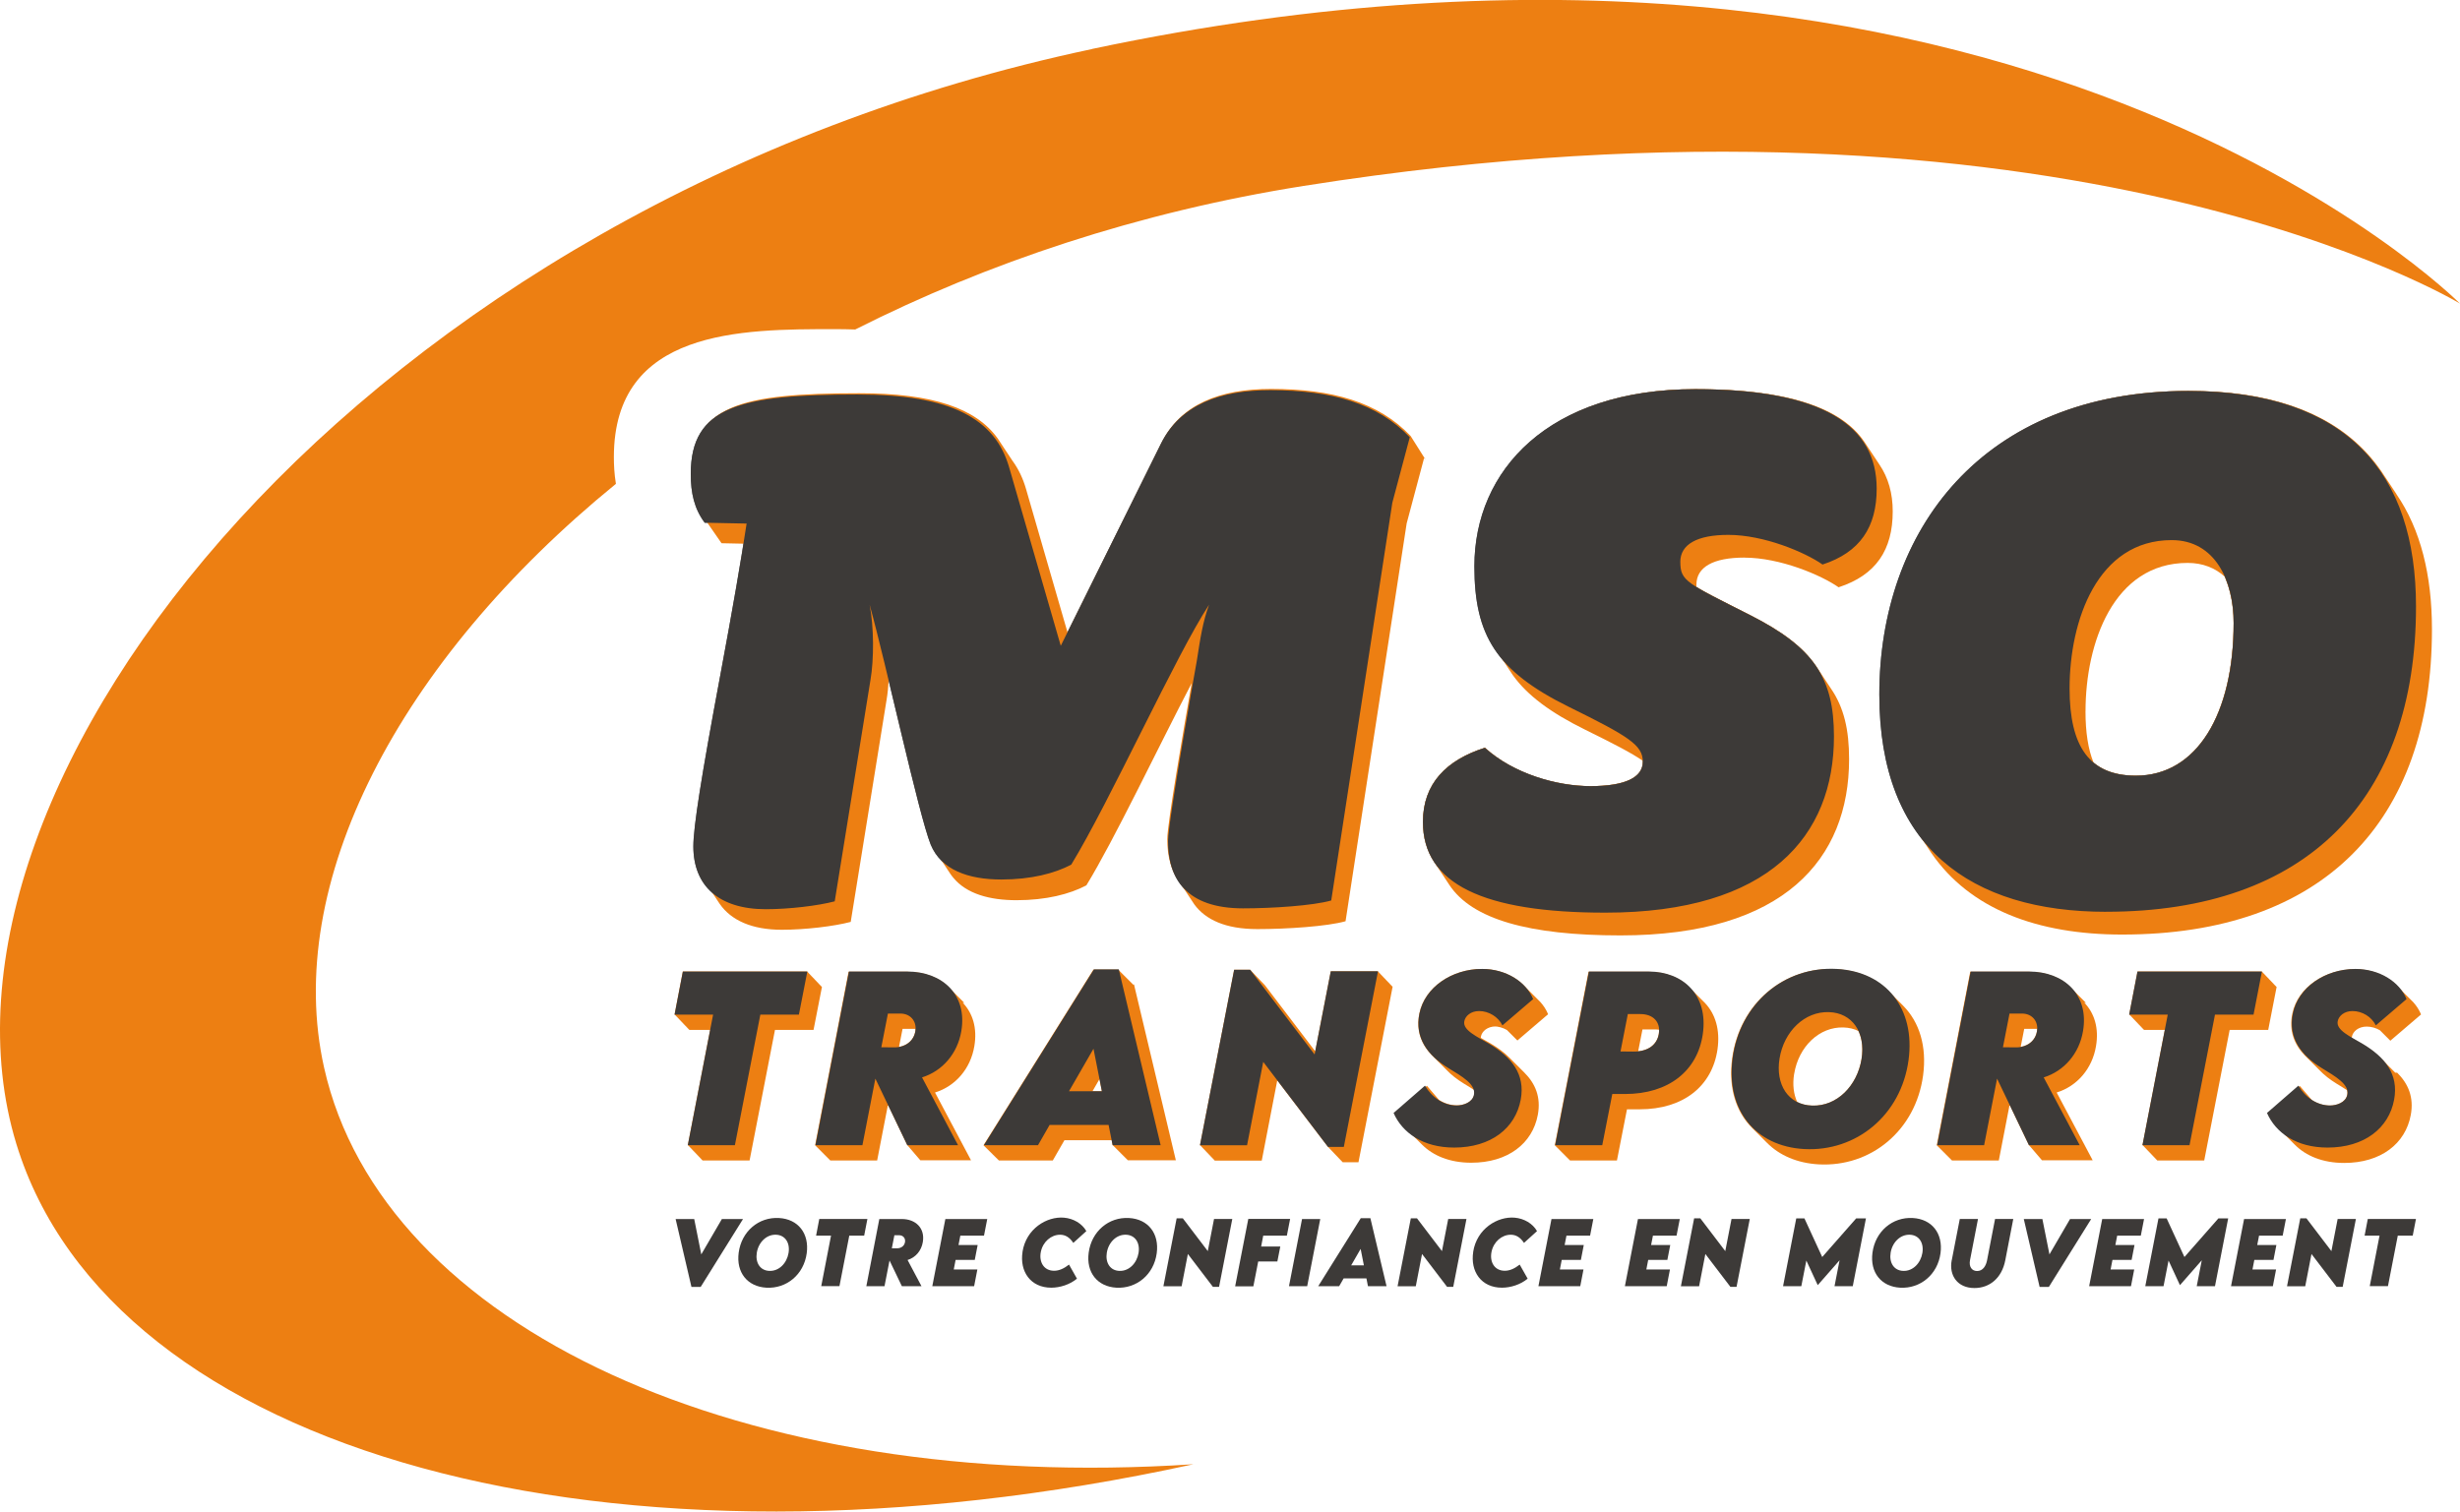
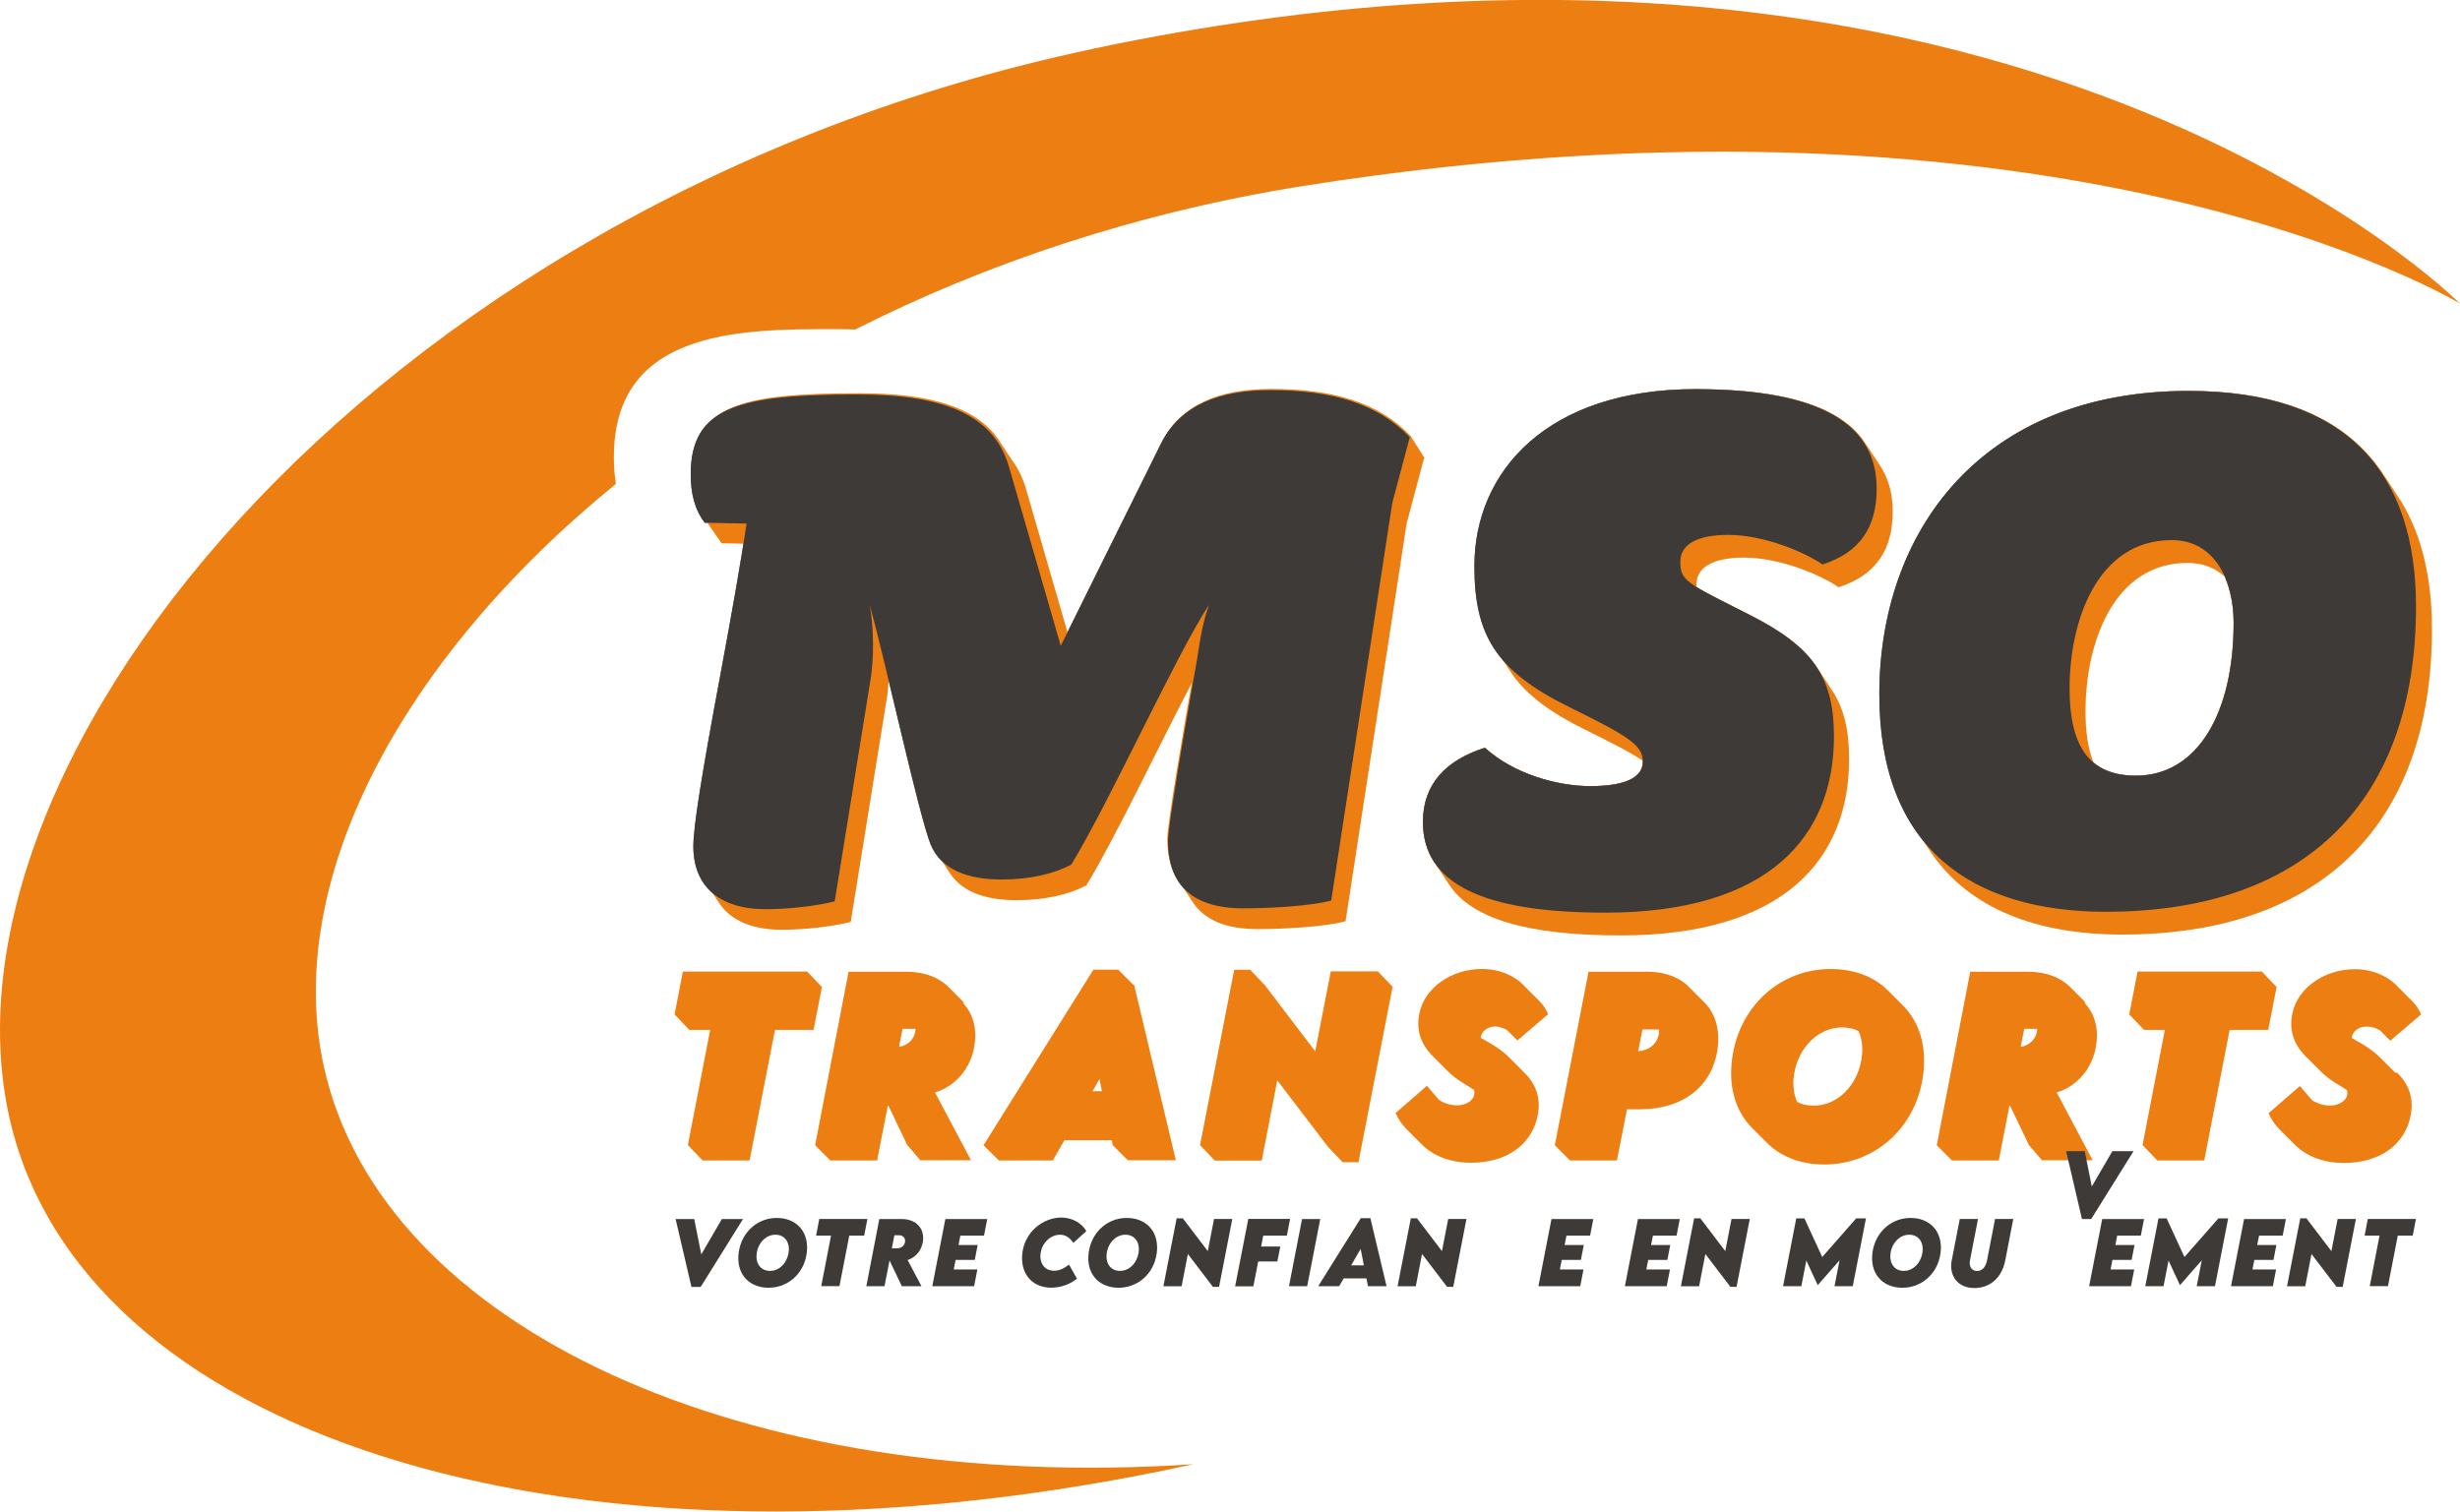
<svg xmlns="http://www.w3.org/2000/svg" id="Calque_2" data-name="Calque 2" viewBox="0 0 578.1 355.31">
  <defs>
    <style>      .cls-1 {        fill: #3d3a38;      }      .cls-2 {        fill: #646567;      }      .cls-3 {        fill: #ed7f12;      }    </style>
  </defs>
  <g id="Calque_1-2" data-name="Calque 1">
    <g>
      <path class="cls-3" d="M256.62,11.53C85.21,47.81-22.07,184.21,3.85,268.91c22.21,72.58,139.38,105.31,276.6,75.28-106.05,7.02-190.64-32.23-204.29-93.24-9.65-43.13,17.29-95.39,68.58-137.22-.39-2.34-.48-4.49-.48-6.3,0-30.06,29.96-30.06,51.83-30.06,1.58,0,3.22.02,4.89.08,31-15.66,66.56-27.6,105.39-33.75,179.65-28.43,271.72,27.66,271.72,27.66,0,0-104.79-105.71-321.48-59.85Z" />
      <path class="cls-2" d="M251.74,203.25c-3.9,2.05-9.43,3.49-16.41,3.49-7.79,0-14.15-2.26-16.61-8.2-2.87-7.18-10.46-42.45-14.36-56.4,1.03,5.13,1.03,12.92.21,17.64l-8.41,52.09c-3.9,1.03-10.66,1.85-16.2,1.85-11.07,0-17.02-5.54-17.02-14.77,0-4.51,1.84-16.2,6.36-40.4,2.87-15.38,4.92-27.27,6.15-35.48l-9.84-.2c-2.46-3.28-3.28-6.97-3.28-11.48,0-15.79,11.49-18.66,39.17-18.66,22.15,0,32.4,5.74,35.68,17.23l12.1,41.84,23.58-47.58c4.51-9.02,13.74-12.51,25.63-12.51,14.36,0,25.22,3.08,32.81,11.07l-4.1,15.38-14.36,93.51c-4.31,1.23-13.94,1.85-20.71,1.85-13.33,0-17.64-6.97-17.64-15.79,0-4.72,6.77-42.45,6.77-42.45.82-5.33,1.43-9.23,2.87-13.12-7.59,11.48-23.38,46.35-32.4,61.11ZM394.88,132.09c0,4.51,1.44,4.92,16.41,12.51,14.97,7.59,19.69,14.77,19.69,28.51,0,23.38-15.17,41.42-53.73,41.42-28.71,0-42.86-6.77-42.86-21.33,0-9.02,5.54-14.56,14.56-17.43,6.77,6.15,17.02,9.02,24.81,9.02,8.2,0,12.3-2.05,12.3-5.74,0-3.9-3.28-5.95-17.43-12.92-17.02-8.41-22.15-16.82-22.15-33.02,0-22.56,17.43-41.63,51.88-41.63,30.15,0,42.66,8.61,42.66,23.38,0,9.02-3.9,14.97-12.72,17.84-4.1-2.87-13.74-6.97-22.15-6.97-7.38,0-11.28,2.26-11.28,6.36ZM494.96,214.33c-31.79,0-53.32-15.17-53.32-51.06,0-38.35,23.99-71.37,72.6-71.37,37.53,0,53.52,19.48,53.52,50.65,0,45.32-25.64,71.77-72.8,71.77ZM510.34,126.96c-17.43,0-23.99,18.87-23.99,34.86,0,13.74,4.72,20.51,15.59,20.51,14.36,0,22.97-14.56,22.97-35.89,0-9.84-4.31-19.48-14.56-19.48Z" />
      <g>
        <polygon class="cls-3" points="327.2 231.85 327.12 231.85 327.14 231.78 327.06 231.78 327.07 231.71 326.99 231.71 327 231.64 326.92 231.64 326.93 231.57 326.85 231.57 326.87 231.5 326.79 231.5 326.8 231.43 326.72 231.43 326.73 231.36 326.65 231.36 326.66 231.29 326.58 231.29 326.6 231.21 326.52 231.21 326.53 231.14 326.45 231.14 326.46 231.07 326.38 231.07 326.39 231 326.31 231 326.33 230.93 326.25 230.93 326.26 230.86 326.18 230.86 326.19 230.79 326.11 230.79 326.13 230.72 326.04 230.72 326.06 230.65 325.98 230.65 325.99 230.58 325.91 230.58 325.92 230.51 325.84 230.51 325.86 230.44 325.77 230.44 325.79 230.37 325.71 230.37 325.72 230.3 325.64 230.3 325.65 230.22 325.57 230.22 325.59 230.15 325.5 230.15 325.52 230.08 325.44 230.08 325.45 230.01 325.37 230.01 325.38 229.94 325.3 229.94 325.32 229.87 325.23 229.87 325.25 229.8 325.17 229.8 325.18 229.73 325.1 229.73 325.11 229.66 325.03 229.66 325.05 229.59 324.96 229.59 324.98 229.52 324.9 229.52 324.91 229.45 324.83 229.45 324.84 229.38 324.76 229.38 324.78 229.31 324.69 229.31 324.71 229.24 324.63 229.24 324.64 229.16 324.56 229.16 324.57 229.09 324.49 229.09 324.51 229.02 324.42 229.02 324.44 228.95 324.36 228.95 324.37 228.88 324.29 228.88 324.3 228.81 324.22 228.81 324.24 228.74 324.15 228.74 324.17 228.67 324.09 228.67 324.1 228.6 324.02 228.6 324.03 228.53 323.95 228.53 323.97 228.46 323.88 228.46 323.9 228.39 323.82 228.39 323.83 228.32 312.74 228.32 309.08 247.13 297.24 231.57 297.23 231.57 297.17 231.5 297.16 231.5 297.11 231.43 297.09 231.43 297.04 231.35 297.02 231.35 296.97 231.28 296.96 231.28 296.9 231.21 296.89 231.21 296.84 231.14 296.82 231.14 296.77 231.07 296.75 231.07 296.7 231 296.69 231 296.63 230.93 296.62 230.93 296.57 230.86 296.55 230.86 296.5 230.79 296.48 230.79 296.43 230.72 296.42 230.72 296.36 230.65 296.35 230.65 296.3 230.58 296.28 230.58 296.23 230.51 296.21 230.51 296.16 230.44 296.15 230.44 296.09 230.37 296.08 230.37 296.03 230.29 296.01 230.29 295.96 230.22 295.95 230.22 295.89 230.15 295.88 230.15 295.82 230.08 295.81 230.08 295.76 230.01 295.74 230.01 295.69 229.94 295.68 229.94 295.62 229.87 295.61 229.87 295.55 229.8 295.54 229.8 295.49 229.73 295.47 229.73 295.42 229.66 295.41 229.66 295.35 229.59 295.34 229.59 295.28 229.52 295.27 229.52 295.22 229.45 295.2 229.45 295.15 229.38 295.14 229.38 295.08 229.31 295.07 229.31 295.01 229.23 295 229.23 294.95 229.16 294.93 229.16 294.88 229.09 294.87 229.09 294.81 229.02 294.8 229.02 294.74 228.95 294.73 228.95 294.68 228.88 294.66 228.88 294.61 228.81 294.6 228.81 294.54 228.74 294.53 228.74 294.47 228.67 294.46 228.67 294.41 228.6 294.39 228.6 294.34 228.53 294.33 228.53 294.27 228.46 294.26 228.46 294.2 228.39 294.19 228.39 294.14 228.32 294.12 228.32 294.07 228.25 294.06 228.25 294 228.17 293.99 228.17 293.93 228.1 293.92 228.1 293.87 228.03 293.85 228.03 293.8 227.96 290.03 227.96 282 269.21 282.08 269.21 282.07 269.28 282.15 269.28 282.13 269.35 282.22 269.35 282.2 269.42 282.28 269.42 282.27 269.49 282.35 269.49 282.34 269.56 282.42 269.56 282.4 269.64 282.49 269.64 282.47 269.71 282.55 269.71 282.54 269.78 282.62 269.78 282.61 269.85 282.69 269.85 282.67 269.92 282.76 269.92 282.74 269.99 282.82 269.99 282.81 270.06 282.89 270.06 282.88 270.13 282.96 270.13 282.94 270.2 283.03 270.2 283.01 270.27 283.09 270.27 283.08 270.34 283.16 270.34 283.15 270.41 283.23 270.41 283.21 270.48 283.3 270.48 283.28 270.55 283.36 270.55 283.35 270.62 283.43 270.62 283.42 270.7 283.5 270.7 283.48 270.77 283.57 270.77 283.55 270.84 283.63 270.84 283.62 270.91 283.7 270.91 283.69 270.98 283.77 270.98 283.75 271.05 283.84 271.05 283.82 271.12 283.9 271.12 283.89 271.19 283.97 271.19 283.96 271.26 284.04 271.26 284.02 271.33 284.11 271.33 284.09 271.4 284.17 271.4 284.16 271.47 284.24 271.47 284.23 271.54 284.31 271.54 284.29 271.61 284.37 271.61 284.36 271.69 284.44 271.69 284.43 271.76 284.51 271.76 284.5 271.83 284.58 271.83 284.56 271.9 284.64 271.9 284.63 271.97 284.71 271.97 284.7 272.04 284.78 272.04 284.77 272.11 284.85 272.11 284.83 272.18 284.91 272.18 284.9 272.25 284.98 272.25 284.97 272.32 285.05 272.32 285.04 272.39 285.12 272.39 285.1 272.46 285.18 272.46 285.17 272.53 285.25 272.53 285.24 272.6 285.32 272.6 285.31 272.67 285.39 272.67 285.37 272.75 285.45 272.75 285.44 272.82 296.51 272.82 300.16 253.95 312.08 269.59 312.1 269.59 312.15 269.66 312.16 269.66 312.22 269.73 312.23 269.73 312.28 269.8 312.3 269.8 312.35 269.87 312.36 269.87 312.42 269.94 312.43 269.94 312.49 270.02 312.5 270.02 312.55 270.09 312.57 270.09 312.62 270.16 312.63 270.16 312.69 270.23 312.7 270.23 312.76 270.3 312.77 270.3 312.82 270.37 312.84 270.37 312.89 270.44 312.9 270.44 312.96 270.51 312.97 270.51 313.03 270.58 313.04 270.58 313.09 270.65 313.11 270.65 313.16 270.72 313.17 270.72 313.23 270.79 313.24 270.79 313.3 270.86 313.31 270.86 313.36 270.93 313.38 270.93 313.43 271 313.44 271 313.5 271.08 313.51 271.08 313.57 271.15 313.58 271.15 313.63 271.22 313.65 271.22 313.7 271.29 313.71 271.29 313.77 271.36 313.78 271.36 313.84 271.43 313.85 271.43 313.9 271.5 313.92 271.5 313.97 271.57 313.98 271.57 314.04 271.64 314.05 271.64 314.11 271.71 314.12 271.71 314.17 271.78 314.19 271.78 314.24 271.85 314.25 271.85 314.31 271.92 314.32 271.92 314.38 271.99 314.39 271.99 314.44 272.06 314.46 272.06 314.51 272.14 314.52 272.14 314.58 272.21 314.59 272.21 314.65 272.28 314.66 272.28 314.71 272.35 314.73 272.35 314.78 272.42 314.79 272.42 314.85 272.49 314.86 272.49 314.92 272.56 314.93 272.56 314.98 272.63 315 272.63 315.05 272.7 315.06 272.7 315.12 272.77 315.13 272.77 315.19 272.84 315.2 272.84 315.25 272.91 315.27 272.91 315.32 272.98 315.33 272.98 315.39 273.05 315.4 273.05 315.46 273.12 315.47 273.12 315.52 273.2 319.24 273.2 327.27 231.92 327.19 231.92 327.2 231.85" />
        <path class="cls-3" d="M266.3,231.47l-.02-.07h-.05l-.02-.07h-.05l-.02-.07h-.05l-.02-.07h-.05l-.02-.07h-.05l-.02-.07h-.05l-.02-.07h-.05l-.02-.07h-.05l-.02-.07h-.05l-.02-.07h-.05l-.02-.07h-.05l-.02-.07h-.05l-.02-.07h-.05l-.02-.07h-.05l-.02-.07h-.05l-.02-.07h-.05l-.02-.07h-.05l-.02-.07h-.05l-.02-.07h-.05l-.02-.07h-.05l-.02-.07h-.05l-.02-.07h-.05l-.02-.07h-.05l-.02-.07h-.05l-.02-.07h-.05l-.02-.07h-.05l-.02-.07h-.05l-.02-.07h-.05l-.02-.07h-.05l-.02-.07h-.05l-.02-.07h-.05l-.02-.07h-.05l-.02-.07h-.05l-.02-.07h-.05l-.02-.07h-.05l-.02-.07h-.05l-.02-.07h-.05l-.02-.07h-.05l-.02-.07h-.05l-.02-.07h-.05l-.02-.07h-.05l-.02-.07h-.05l-.02-.07h-.05l-.02-.07h-.05l-.02-.07h-.05l-.02-.07h-.05l-.02-.07h-.05l-.02-.07h-.05l-.02-.07h-.05l-.02-.07h-.05l-.02-.07h-5.85l-25.85,41.32h.11l-.04.07h.11l-.04.07h.11l-.04.07h.11l-.04.07h.11l-.04.07h.11l-.04.07h.11l-.04.07h.11l-.04.07h.11l-.04.07h.11l-.04.07h.11l-.04.07h.11l-.04.07h.11l-.04.07h.11l-.04.07h.11l-.04.07h.11l-.04.07h.11l-.04.07h.11l-.04.07h.11l-.04.07h.11l-.04.07h.11l-.04.07h.11l-.04.07h.11l-.04.07h.11l-.04.07h.11l-.04.07h.11l-.04.07h.11l-.04.07h.11l-.04.07h.11l-.04.07h.11l-.04.07h.11l-.04.07h.11l-.04.07h.11l-.04.07h.11l-.04.07h.11l-.04.07h.11l-.04.07h.11l-.04.07h.11l-.04.07h.11l-.04.07h.11l-.04.07h.11l-.04.07h.11l-.04.07h.11l-.04.07h.11l-.04.07h.11l-.04.07h.11l-.04.07h.11l-.04.07h.11l-.04.07h.11l-.04.07h.11l-.04.07h.11l-.04.07h12.71l2.73-4.76h11.12l.23,1.16h.05v.07h.07v.07h.07v.07h.07v.07h.07v.07h.07v.07h.07v.07h.07v.07h.07v.07h.07v.07h.07v.07h.07v.07h.07v.07h.07v.07h.07v.07h.07v.07h.07v.07h.07v.07h.07v.07h.07v.07h.07v.07h.07v.07h.07v.07h.07v.07h.07v.07h.07v.07h.07v.07h.07v.07h.07v.07h.07v.07h.07v.07h.07v.07h.07v.07h.07v.07h.07v.07h.07v.07h.07v.07h.07v.07h.07v.07h.07v.07h.07v.07h.07v.07h.07v.07h.07v.07h.07v.07h.07v.07h.07v.07h.07v.07h.07v.07h.07v.07h.07v.07h11.31l-9.83-41.32h-.05ZM258.94,256.5h-2.2l1.64-2.85.56,2.85Z" />
        <polygon class="cls-3" points="193.08 231.97 193.09 231.9 193.01 231.9 193.03 231.83 192.95 231.83 192.96 231.76 192.88 231.76 192.89 231.69 192.81 231.69 192.82 231.62 192.74 231.62 192.76 231.55 192.68 231.55 192.69 231.48 192.61 231.48 192.62 231.41 192.54 231.41 192.55 231.34 192.47 231.34 192.49 231.27 192.41 231.27 192.42 231.19 192.34 231.19 192.35 231.12 192.27 231.12 192.28 231.05 192.2 231.05 192.22 230.98 192.14 230.98 192.15 230.91 192.07 230.91 192.08 230.84 192 230.84 192.01 230.77 191.93 230.77 191.95 230.7 191.87 230.7 191.88 230.63 191.8 230.63 191.81 230.56 191.73 230.56 191.74 230.49 191.66 230.49 191.68 230.42 191.6 230.42 191.61 230.35 191.53 230.35 191.54 230.28 191.46 230.28 191.47 230.21 191.39 230.21 191.41 230.13 191.33 230.13 191.34 230.06 191.26 230.06 191.27 229.99 191.19 229.99 191.2 229.92 191.12 229.92 191.14 229.85 191.06 229.85 191.07 229.78 190.99 229.78 191 229.71 190.92 229.71 190.93 229.64 190.85 229.64 190.87 229.57 190.79 229.57 190.8 229.5 190.72 229.5 190.73 229.43 190.65 229.43 190.66 229.36 190.58 229.36 190.6 229.29 190.52 229.29 190.53 229.22 190.45 229.22 190.46 229.14 190.38 229.14 190.39 229.07 190.31 229.07 190.33 229 190.25 229 190.26 228.93 190.18 228.93 190.19 228.86 190.11 228.86 190.12 228.79 190.04 228.79 190.06 228.72 189.98 228.72 189.99 228.65 189.91 228.65 189.92 228.58 189.84 228.58 189.85 228.51 189.77 228.51 189.79 228.44 189.71 228.44 189.72 228.37 160.47 228.37 158.52 238.5 158.6 238.5 158.59 238.57 158.67 238.57 158.66 238.64 158.74 238.64 158.73 238.71 158.81 238.71 158.79 238.78 158.87 238.78 158.86 238.85 158.94 238.85 158.93 238.92 159.01 238.92 159 238.99 159.08 238.99 159.06 239.06 159.14 239.06 159.13 239.13 159.21 239.13 159.2 239.2 159.28 239.2 159.27 239.27 159.35 239.27 159.33 239.34 159.41 239.34 159.4 239.41 159.48 239.41 159.47 239.49 159.55 239.49 159.54 239.56 159.62 239.56 159.6 239.63 159.68 239.63 159.67 239.7 159.75 239.7 159.74 239.77 159.82 239.77 159.81 239.84 159.89 239.84 159.87 239.91 159.95 239.91 159.94 239.98 160.02 239.98 160.01 240.05 160.09 240.05 160.08 240.12 160.16 240.12 160.14 240.19 160.22 240.19 160.21 240.26 160.29 240.26 160.28 240.33 160.36 240.33 160.35 240.4 160.43 240.4 160.41 240.48 160.49 240.48 160.48 240.55 160.56 240.55 160.55 240.62 160.63 240.62 160.62 240.69 160.7 240.69 160.68 240.76 160.76 240.76 160.75 240.83 160.83 240.83 160.82 240.9 160.9 240.9 160.89 240.97 160.97 240.97 160.95 241.04 161.03 241.04 161.02 241.11 161.1 241.11 161.09 241.18 161.17 241.18 161.16 241.25 161.24 241.25 161.22 241.32 161.3 241.32 161.29 241.39 161.37 241.39 161.36 241.46 161.44 241.46 161.43 241.54 161.51 241.54 161.49 241.61 161.57 241.61 161.56 241.68 161.64 241.68 161.63 241.75 161.71 241.75 161.7 241.82 161.78 241.82 161.76 241.89 161.84 241.89 161.83 241.96 161.91 241.96 161.9 242.03 161.98 242.03 161.97 242.1 166.89 242.1 161.64 269.19 161.72 269.19 161.7 269.26 161.79 269.26 161.77 269.33 161.85 269.33 161.84 269.4 161.92 269.4 161.91 269.47 161.99 269.47 161.97 269.54 162.06 269.54 162.04 269.61 162.12 269.61 162.11 269.68 162.19 269.68 162.18 269.75 162.26 269.75 162.24 269.82 162.33 269.82 162.31 269.89 162.39 269.89 162.38 269.96 162.46 269.96 162.45 270.03 162.53 270.03 162.51 270.1 162.6 270.1 162.58 270.18 162.66 270.18 162.65 270.25 162.73 270.25 162.72 270.32 162.8 270.32 162.78 270.39 162.87 270.39 162.85 270.46 162.93 270.46 162.92 270.53 163 270.53 162.99 270.6 163.07 270.6 163.05 270.67 163.14 270.67 163.12 270.74 163.2 270.74 163.19 270.81 163.27 270.81 163.26 270.88 163.34 270.88 163.32 270.95 163.41 270.95 163.39 271.02 163.47 271.02 163.46 271.09 163.54 271.09 163.53 271.16 163.61 271.16 163.59 271.24 163.68 271.24 163.66 271.31 163.74 271.31 163.73 271.38 163.81 271.38 163.8 271.45 163.88 271.45 163.86 271.52 163.94 271.52 163.93 271.59 164.01 271.59 164 271.66 164.08 271.66 164.07 271.73 164.15 271.73 164.13 271.8 164.21 271.8 164.2 271.87 164.28 271.87 164.27 271.94 164.35 271.94 164.34 272.01 164.42 272.01 164.4 272.08 164.48 272.08 164.47 272.15 164.55 272.15 164.54 272.23 164.62 272.23 164.61 272.3 164.69 272.3 164.67 272.37 164.75 272.37 164.74 272.44 164.82 272.44 164.81 272.51 164.89 272.51 164.88 272.58 164.96 272.58 164.94 272.65 165.02 272.65 165.01 272.72 165.09 272.72 165.08 272.79 176.15 272.79 182.12 242.1 191.18 242.1 193.16 231.97 193.08 231.97" />
        <path class="cls-3" d="M226.62,235.74s-.05-.05-.07-.07c-.02-.02-.04-.05-.07-.07-.02-.02-.04-.05-.07-.07-.02-.02-.05-.05-.07-.07-.02-.02-.04-.05-.07-.07-.02-.02-.04-.05-.07-.07-.02-.02-.04-.05-.07-.07-.02-.02-.05-.05-.07-.07-.02-.02-.04-.05-.07-.07-.02-.02-.04-.05-.07-.07-.02-.02-.05-.05-.07-.07-.02-.02-.04-.05-.07-.07-.02-.02-.04-.05-.07-.07-.02-.02-.05-.05-.07-.07-.02-.02-.04-.05-.07-.07-.02-.02-.04-.05-.07-.07-.02-.02-.04-.05-.07-.07-.02-.02-.05-.05-.07-.07-.02-.02-.04-.05-.07-.07-.02-.02-.04-.05-.07-.07-.02-.02-.05-.05-.07-.07-.02-.02-.04-.05-.07-.07-.02-.02-.04-.05-.07-.07-.02-.02-.05-.05-.07-.07-.02-.02-.04-.05-.07-.07-.02-.02-.04-.05-.07-.07-.02-.02-.04-.05-.07-.07-.02-.02-.05-.05-.07-.07-.02-.02-.04-.05-.07-.07-.02-.02-.04-.05-.07-.07-.02-.02-.05-.05-.07-.07-.02-.02-.04-.05-.07-.07-.02-.02-.04-.05-.07-.07-.02-.02-.05-.05-.07-.07-.02-.02-.04-.05-.07-.07-.02-.02-.04-.05-.07-.07-.02-.02-.04-.05-.07-.07-.02-.02-.05-.05-.07-.07-.02-.02-.04-.05-.07-.07-.02-.02-.04-.05-.07-.07-.02-.02-.05-.05-.07-.07-.02-.02-.04-.05-.07-.07-.02-.02-.04-.05-.07-.07-.02-.02-.05-.05-.07-.07-.02-.02-.04-.05-.07-.07-.02-.02-.04-.05-.07-.07-.02-.02-.04-.05-.07-.07-.02-.02-.05-.05-.07-.07-.02-.02-.04-.05-.07-.07-.02-.02-.04-.05-.07-.07-2.32-2.46-5.87-3.84-10.03-3.84h-13.7l-7.87,40.82h.08v.07s.07,0,.07,0v.07s.07,0,.07,0v.07s.07,0,.07,0v.07s.07,0,.07,0v.07s.07,0,.07,0v.07s.07,0,.07,0v.07s.07,0,.07,0v.07s.07,0,.07,0v.07s.07,0,.07,0v.07s.07,0,.07,0v.07s.07,0,.07,0v.07s.07,0,.07,0v.07s.07,0,.07,0v.07s.07,0,.07,0v.07s.07,0,.07,0v.07s.07,0,.07,0v.07s.07,0,.07,0v.07s.07,0,.07,0v.07s.07,0,.07,0v.07s.07,0,.07,0v.07s.07,0,.07,0v.07s.07,0,.07,0v.07s.07,0,.07,0v.07s.07,0,.07,0v.07s.07,0,.07,0v.07s.07,0,.07,0v.07s.07,0,.07,0v.07s.07,0,.07,0v.07s.07,0,.07,0v.07s.07,0,.07,0v.07s.07,0,.07,0v.07s.07,0,.07,0v.07s.07,0,.07,0v.07s.07,0,.07,0v.07s.07,0,.07,0v.07s.07,0,.07,0v.07s.07,0,.07,0v.07s.07,0,.07,0v.07s.07,0,.07,0v.07s.07,0,.07,0v.07s.07,0,.07,0v.07s.07,0,.07,0v.07s.07,0,.07,0v.07s.07,0,.07,0v.07s.07,0,.07,0v.07s.07,0,.07,0v.07s.07,0,.07,0v.07s.07,0,.07,0v.07s.07,0,.07,0v.07s.07,0,.07,0v.07s11.03,0,11.03,0l2.54-13.1,4.55,9.5h.03l.03.07h.03l.03.07h.03l.03.07h.03l.03.07h.03l.03.07h.03l.03.07h.03l.03.07h.03l.03.07h.03l.03.07h.03l.03.07h.03l.03.07h.03l.03.07h.03l.03.07h.03l.03.07h.03l.03.07h.03l.03.07h.03l.03.07h.03l.03.07h.03l.03.07h.03l.03.07h.03l.03.07h.03l.03.07h.03l.03.07h.03l.03.07h.03l.03.07h.03l.03.07h.03l.03.07h.03l.03.07h.03l.03.07h.03l.03.07h.03l.03.07h.03l.03.07h.03l.03.07h.03l.03.07h.03l.03.07h.03l.03.07h.03l.03.07h.03l.03.07h.03l.03.07h.03l.03.07h.03l.03.07h.03l.03.07h.03l.03.07h.03l.03.07h.03l.03.07h.03l.03.07h.03l.03.07h.03l.03.07h.03l.03.07h.03l.03.07h.03l.03.07h11.93l-8.46-15.93c4.81-1.49,8.36-5.6,9.24-10.89.73-4.29-.4-7.8-2.74-10.23ZM212.1,241.85h2.94s.07,0,.1.01c0,.16,0,.32-.03.49-.3,1.98-1.77,3.38-3.84,3.74l.83-4.24Z" />
        <path class="cls-3" d="M400.73,235.83s-.05-.05-.07-.07c-.02-.02-.05-.05-.07-.07-.02-.02-.05-.05-.07-.07-.02-.02-.05-.05-.07-.07-.02-.02-.05-.05-.07-.07-.02-.02-.05-.05-.07-.07-.02-.02-.05-.05-.07-.07-.02-.02-.05-.05-.07-.07-.02-.02-.04-.05-.07-.07-.02-.02-.05-.05-.07-.07-.02-.02-.05-.05-.07-.07-.02-.02-.05-.05-.07-.07-.02-.02-.05-.05-.07-.07-.02-.02-.05-.05-.07-.07-.02-.02-.05-.05-.07-.07-.02-.02-.05-.05-.07-.07-.02-.02-.05-.05-.07-.07-.02-.02-.05-.05-.07-.07-.02-.02-.04-.05-.07-.07-.02-.02-.05-.05-.07-.07-.02-.02-.05-.05-.07-.07-.02-.02-.05-.05-.07-.07-.02-.02-.05-.05-.07-.07-.02-.02-.05-.05-.07-.07-.02-.02-.05-.05-.07-.07-.02-.02-.05-.05-.07-.07-.02-.02-.05-.05-.07-.07-.02-.02-.05-.05-.07-.07-.02-.02-.04-.05-.07-.07-.02-.02-.05-.05-.07-.07-.02-.02-.05-.05-.07-.07-.02-.02-.05-.05-.07-.07-.02-.02-.05-.05-.07-.07-.02-.02-.05-.05-.07-.07-.02-.02-.05-.05-.07-.07-.02-.02-.05-.05-.07-.07-.02-.02-.05-.05-.07-.07-.02-.02-.05-.05-.07-.07-.02-.02-.04-.05-.07-.07-.02-.02-.05-.05-.07-.07-.02-.02-.05-.05-.07-.07-.02-.02-.05-.05-.07-.07-.02-.02-.05-.05-.07-.07-.02-.02-.05-.05-.07-.07-.02-.02-.05-.05-.07-.07-.02-.02-.05-.05-.07-.07-.02-.02-.05-.05-.07-.07-.02-.02-.05-.05-.07-.07-.02-.02-.04-.05-.07-.07-.02-.02-.05-.05-.07-.07-2.33-2.54-5.85-3.93-9.9-3.93h-14.05l-7.93,40.82h.08v.07s.07,0,.07,0v.07s.07,0,.07,0v.07s.07,0,.07,0v.07s.07,0,.07,0v.07s.07,0,.07,0v.07s.07,0,.07,0v.07s.07,0,.07,0v.07s.07,0,.07,0v.07s.07,0,.07,0v.07s.07,0,.07,0v.07s.07,0,.07,0v.07s.07,0,.07,0v.07s.07,0,.07,0v.07s.07,0,.07,0v.07s.07,0,.07,0v.07s.07,0,.07,0v.07s.07,0,.07,0v.07s.07,0,.07,0v.07s.07,0,.07,0v.07s.07,0,.07,0v.07s.07,0,.07,0v.07s.07,0,.07,0v.07s.07,0,.07,0v.07s.07,0,.07,0v.07s.07,0,.07,0v.07s.07,0,.07,0v.07s.07,0,.07,0v.07s.07,0,.07,0v.07s.07,0,.07,0v.07s.07,0,.07,0v.07s.07,0,.07,0v.07s.07,0,.07,0v.07s.07,0,.07,0v.07s.07,0,.07,0v.07s.07,0,.07,0v.07s.07,0,.07,0v.07s.07,0,.07,0v.07s.07,0,.07,0v.07s.07,0,.07,0v.07s.07,0,.07,0v.07s.07,0,.07,0v.07s.07,0,.07,0v.07s.07,0,.07,0v.07s.07,0,.07,0v.07s.07,0,.07,0v.07s.07,0,.07,0v.07s.07,0,.07,0v.07s.07,0,.07,0v.07s.07,0,.07,0v.07s.07,0,.07,0v.07s11.05,0,11.05,0l2.36-12.03h2.96c10.33,0,17.07-5.47,18.31-14.1.66-4.61-.52-8.3-2.88-10.82ZM389.83,242.98c-.38,2.28-2.03,3.83-4.86,4.14l1.01-5.14h2.96c.33,0,.64.03.94.08,0,.3,0,.6-.06.93Z" />
        <polygon class="cls-3" points="535.01 231.97 534.93 231.97 534.94 231.9 534.86 231.9 534.87 231.83 534.79 231.83 534.81 231.76 534.73 231.76 534.74 231.69 534.66 231.69 534.67 231.62 534.59 231.62 534.6 231.55 534.52 231.55 534.54 231.48 534.46 231.48 534.47 231.41 534.39 231.41 534.4 231.34 534.32 231.34 534.33 231.27 534.25 231.27 534.27 231.19 534.19 231.19 534.2 231.12 534.12 231.12 534.13 231.05 534.05 231.05 534.06 230.98 533.98 230.98 534 230.91 533.92 230.91 533.93 230.84 533.85 230.84 533.86 230.77 533.78 230.77 533.79 230.7 533.71 230.7 533.73 230.63 533.65 230.63 533.66 230.56 533.58 230.56 533.59 230.49 533.51 230.49 533.52 230.42 533.44 230.42 533.46 230.35 533.38 230.35 533.39 230.28 533.31 230.28 533.32 230.21 533.24 230.21 533.25 230.13 533.17 230.13 533.19 230.06 533.11 230.06 533.12 229.99 533.04 229.99 533.05 229.92 532.97 229.92 532.98 229.85 532.9 229.85 532.92 229.78 532.84 229.78 532.85 229.71 532.77 229.71 532.78 229.64 532.7 229.64 532.71 229.57 532.63 229.57 532.65 229.5 532.57 229.5 532.58 229.43 532.5 229.43 532.51 229.36 532.43 229.36 532.45 229.29 532.36 229.29 532.38 229.22 532.3 229.22 532.31 229.14 532.23 229.14 532.24 229.07 532.16 229.07 532.18 229 532.09 229 532.11 228.93 532.03 228.93 532.04 228.86 531.96 228.86 531.97 228.79 531.89 228.79 531.91 228.72 531.82 228.72 531.84 228.65 531.76 228.65 531.77 228.58 531.69 228.58 531.7 228.51 531.62 228.51 531.64 228.44 531.55 228.44 531.57 228.37 502.32 228.37 500.37 238.5 500.45 238.5 500.44 238.57 500.52 238.57 500.51 238.64 500.59 238.64 500.57 238.71 500.66 238.71 500.64 238.78 500.72 238.78 500.71 238.85 500.79 238.85 500.78 238.92 500.86 238.92 500.84 238.99 500.93 238.99 500.91 239.06 500.99 239.06 500.98 239.13 501.06 239.13 501.05 239.2 501.13 239.2 501.11 239.27 501.2 239.27 501.18 239.34 501.26 239.34 501.25 239.41 501.33 239.41 501.32 239.49 501.4 239.49 501.38 239.56 501.47 239.56 501.45 239.63 501.53 239.63 501.52 239.7 501.6 239.7 501.59 239.77 501.67 239.77 501.65 239.84 501.74 239.84 501.72 239.91 501.8 239.91 501.79 239.98 501.87 239.98 501.86 240.05 501.94 240.05 501.92 240.12 502.01 240.12 501.99 240.19 502.07 240.19 502.06 240.26 502.14 240.26 502.13 240.33 502.21 240.33 502.19 240.4 502.28 240.4 502.26 240.48 502.34 240.48 502.33 240.55 502.41 240.55 502.4 240.62 502.48 240.62 502.46 240.69 502.55 240.69 502.53 240.76 502.61 240.76 502.6 240.83 502.68 240.83 502.67 240.9 502.75 240.9 502.73 240.97 502.82 240.97 502.8 241.04 502.88 241.04 502.87 241.11 502.95 241.11 502.94 241.18 503.02 241.18 503 241.25 503.08 241.25 503.07 241.32 503.15 241.32 503.14 241.39 503.22 241.39 503.21 241.46 503.29 241.46 503.27 241.54 503.35 241.54 503.34 241.61 503.42 241.61 503.41 241.68 503.49 241.68 503.48 241.75 503.56 241.75 503.54 241.82 503.62 241.82 503.61 241.89 503.69 241.89 503.68 241.96 503.76 241.96 503.75 242.03 503.83 242.03 503.81 242.1 508.74 242.1 503.49 269.19 503.57 269.19 503.55 269.26 503.64 269.26 503.62 269.33 503.7 269.33 503.69 269.4 503.77 269.4 503.76 269.47 503.84 269.47 503.82 269.54 503.91 269.54 503.89 269.61 503.97 269.61 503.96 269.68 504.04 269.68 504.03 269.75 504.11 269.75 504.09 269.82 504.18 269.82 504.16 269.89 504.24 269.89 504.23 269.96 504.31 269.96 504.3 270.03 504.38 270.03 504.36 270.1 504.45 270.1 504.43 270.18 504.51 270.18 504.5 270.25 504.58 270.25 504.57 270.32 504.65 270.32 504.63 270.39 504.72 270.39 504.7 270.46 504.78 270.46 504.77 270.53 504.85 270.53 504.84 270.6 504.92 270.6 504.9 270.67 504.99 270.67 504.97 270.74 505.05 270.74 505.04 270.81 505.12 270.81 505.11 270.88 505.19 270.88 505.17 270.95 505.26 270.95 505.24 271.02 505.32 271.02 505.31 271.09 505.39 271.09 505.38 271.16 505.46 271.16 505.44 271.24 505.53 271.24 505.51 271.31 505.59 271.31 505.58 271.38 505.66 271.38 505.65 271.45 505.73 271.45 505.71 271.52 505.8 271.52 505.78 271.59 505.86 271.59 505.85 271.66 505.93 271.66 505.92 271.73 506 271.73 505.98 271.8 506.06 271.8 506.05 271.87 506.13 271.87 506.12 271.94 506.2 271.94 506.19 272.01 506.27 272.01 506.25 272.08 506.33 272.08 506.32 272.15 506.4 272.15 506.39 272.23 506.47 272.23 506.46 272.3 506.54 272.3 506.52 272.37 506.6 272.37 506.59 272.44 506.67 272.44 506.66 272.51 506.74 272.51 506.73 272.58 506.81 272.58 506.79 272.65 506.87 272.65 506.86 272.72 506.94 272.72 506.93 272.79 517.99 272.79 523.97 242.1 533.03 242.1 535.01 231.97" />
        <path class="cls-3" d="M562.88,252.14s-.04-.05-.07-.07c-.02-.02-.04-.05-.07-.07-.02-.02-.04-.05-.07-.07-.02-.02-.04-.05-.07-.07-.02-.02-.04-.05-.07-.07-.02-.02-.04-.05-.07-.07-.02-.02-.04-.05-.07-.07-.02-.02-.04-.05-.07-.07-.02-.02-.04-.05-.07-.07-.02-.02-.04-.05-.07-.07-.02-.02-.04-.05-.07-.07-.02-.02-.04-.05-.07-.07-.02-.02-.04-.05-.07-.07-.02-.02-.04-.05-.07-.07-.02-.02-.04-.05-.07-.07-.02-.02-.04-.05-.07-.07-.02-.02-.04-.05-.07-.07-.02-.02-.04-.05-.07-.07-.02-.02-.04-.05-.07-.07-.02-.02-.04-.05-.07-.07-.02-.02-.04-.05-.07-.07-.02-.02-.04-.05-.07-.07-.02-.02-.04-.05-.07-.07-.02-.02-.04-.05-.07-.07-.02-.02-.04-.05-.07-.07-.02-.02-.04-.05-.07-.07-.02-.02-.04-.05-.07-.07-.02-.02-.04-.05-.07-.07-.02-.02-.04-.05-.07-.07-.02-.02-.04-.05-.07-.07-.02-.02-.04-.05-.07-.07-.02-.02-.04-.05-.07-.07-.02-.02-.04-.05-.07-.07-.02-.02-.04-.05-.07-.07-.02-.02-.04-.05-.07-.07-.02-.02-.04-.05-.07-.07-.02-.02-.04-.05-.07-.07-.02-.02-.04-.05-.07-.07-.02-.02-.04-.05-.07-.07-.02-.02-.04-.05-.07-.07-.02-.02-.04-.05-.07-.07-.02-.02-.04-.05-.07-.07-.02-.02-.04-.05-.07-.07-.02-.02-.04-.05-.07-.07-.02-.02-.04-.05-.07-.07-.02-.02-.04-.05-.07-.07-.02-.02-.04-.05-.07-.07-.02-.02-.04-.05-.07-.07-.02-.02-.04-.05-.07-.07-.02-.02-.04-.05-.07-.07-1.2-1.21-2.66-2.29-4.32-3.28-.79-.47-1.62-.92-2.41-1.38,0-.09,0-.19.02-.28.23-1.27,1.55-2.41,3.47-2.41,1.11,0,2.18.32,3.11.86,0,.01.01.02.02.03h.02s0-.01,0-.01c.01.03.04.05.05.08h.02s.04.04.05.07h.02s.04.04.05.07h.02s.04.04.05.07h.02s.04.04.05.07h.02s.04.04.05.07h.02s.04.04.05.07h.02s.04.04.05.07h.02s.04.04.05.07h.02s.04.04.05.07h.02s.04.04.05.07h.02s.04.04.05.07h.02s.04.04.05.07h.02s.04.04.05.07h.02s.04.04.05.07h.02s.04.04.05.07h.02s.04.04.05.07h.02s.04.04.05.07h.02s.04.04.05.07h.02s.04.04.05.07h.02s.04.04.05.07h.02s.04.04.05.07h.02s.04.04.05.07h.02s.04.04.05.07h.02s.04.04.05.07h.02s.04.04.05.07h.02s.04.04.05.07h.02s.04.04.05.07h.02s.04.04.05.07h.02s.04.04.05.07h.02s.04.04.05.07h.02s.04.04.05.07h.02s.04.04.05.07h.02s.04.04.05.07h.02s.04.04.05.07l7.22-6.18c-.43-1.05-1.06-2.03-1.85-2.9-.02-.02-.05-.05-.07-.07-.02-.02-.05-.05-.07-.07-.02-.02-.05-.05-.07-.07-.02-.02-.05-.05-.07-.07-.02-.02-.05-.05-.07-.07-.02-.02-.05-.05-.07-.07-.02-.02-.05-.05-.07-.07-.02-.02-.05-.05-.07-.07-.02-.02-.05-.05-.07-.07-.02-.02-.05-.05-.07-.07-.02-.02-.05-.05-.07-.07-.02-.02-.05-.05-.07-.07-.02-.02-.05-.05-.07-.07-.02-.02-.05-.05-.07-.07-.02-.02-.05-.05-.07-.07-.02-.02-.05-.05-.07-.07-.02-.02-.05-.05-.07-.07-.02-.02-.05-.05-.07-.07-.02-.02-.05-.05-.07-.07-.02-.02-.05-.05-.07-.07-.02-.02-.05-.05-.07-.07-.02-.02-.05-.05-.07-.07-.02-.02-.05-.05-.07-.07-.02-.02-.05-.05-.07-.07-.02-.02-.05-.05-.07-.07-.02-.02-.05-.05-.07-.07-.02-.02-.05-.05-.07-.07-.02-.02-.05-.05-.07-.07-.02-.02-.05-.05-.07-.07-.02-.02-.05-.05-.07-.07-.02-.02-.05-.05-.07-.07-.02-.02-.05-.05-.07-.07-.02-.02-.05-.05-.07-.07-.02-.02-.05-.05-.07-.07-.02-.02-.05-.05-.07-.07-.02-.02-.05-.05-.07-.07-.02-.02-.05-.05-.07-.07-.02-.02-.05-.05-.07-.07-.02-.02-.05-.05-.07-.07-.02-.02-.05-.05-.07-.07-.02-.02-.05-.05-.07-.07-.02-.02-.05-.05-.07-.07-.02-.02-.05-.05-.07-.07-.02-.02-.05-.05-.07-.07-.02-.02-.05-.05-.07-.07-.02-.02-.05-.05-.07-.07-.02-.02-.05-.05-.07-.07-.02-.02-.05-.05-.07-.07-.02-.02-.05-.05-.07-.07-.02-.02-.05-.05-.07-.07-2.3-2.57-6.01-4.26-10.21-4.26-7.12,0-13.45,4.33-14.71,10.43-.84,4.02.44,7.24,2.9,9.82.02.02.05.05.07.07.02.02.04.05.07.07.02.02.04.05.07.07.02.02.05.05.07.07.02.02.04.05.07.07.02.02.04.05.07.07.02.02.05.05.07.07.02.02.04.05.07.07.02.02.04.05.07.07.02.02.04.05.07.07.02.02.05.05.07.07.02.02.04.05.07.07.02.02.04.05.07.07.02.02.05.05.07.07.02.02.04.05.07.07.02.02.04.05.07.07.02.02.05.05.07.07.02.02.04.05.07.07.02.02.05.05.07.07.02.02.04.05.07.07.02.02.05.05.07.07.02.02.04.05.07.07.02.02.04.05.07.07.02.02.05.05.07.07.02.02.04.05.07.07.02.02.04.05.07.07.02.02.05.05.07.07.02.02.04.05.07.07.02.02.05.05.07.07.02.02.04.05.07.07.02.02.05.05.07.07.02.02.05.05.07.07.02.02.04.05.07.07.02.02.05.05.07.07.02.02.05.05.07.07.02.02.04.05.07.07.02.02.05.05.07.07.02.02.05.05.07.07.02.02.05.05.07.07.02.02.04.05.07.07.02.02.05.05.07.07.02.02.05.05.07.07.02.02.04.05.07.07.02.02.05.05.07.07.02.02.05.05.07.07.02.02.04.05.07.07.02.02.05.05.07.07.02.02.05.05.07.07.02.02.05.05.07.07.02.02.04.05.07.07,1.11,1.18,2.48,2.23,4,3.17.84.51,1.69,1.02,2.47,1.54.09.36.12.72.04,1.11-.38,1.85-2.58,2.51-4.05,2.51s-2.93-.46-4.2-1.26c0,0,0,0,0-.01h0s-.01,0-.02,0c-.01-.02-.03-.04-.04-.06h-.01s-.04-.04-.05-.07h-.01s-.04-.04-.05-.07h-.01s-.04-.04-.05-.07h-.01s-.04-.04-.05-.07h-.01s-.04-.04-.05-.07h-.01s-.04-.04-.05-.07h-.01s-.04-.04-.05-.07h-.01s-.04-.04-.05-.07h-.01s-.04-.04-.05-.07h-.01s-.04-.04-.05-.07h-.01s-.04-.04-.05-.07h-.01s-.04-.04-.05-.07h-.01s-.04-.04-.05-.07h-.01s-.04-.04-.05-.07h-.01s-.04-.04-.05-.07h-.01s-.04-.04-.05-.07h-.01s-.04-.04-.05-.07h-.01s-.04-.04-.05-.07h-.01s-.04-.04-.05-.07h-.01s-.04-.04-.05-.07h-.01s-.04-.04-.05-.07h-.01s-.04-.04-.05-.07h-.01s-.04-.04-.05-.07h-.01s-.04-.04-.05-.07h-.01s-.04-.04-.05-.07h-.01s-.04-.04-.05-.07h-.01s-.04-.04-.05-.07h-.01s-.04-.04-.05-.07h-.01s-.04-.04-.05-.07h-.01s-.04-.04-.05-.07h-.01s-.04-.04-.05-.07h-.01s-.04-.04-.05-.07h-.01s-.04-.04-.05-.07h-.01s-.04-.04-.05-.07h-.01s-.04-.04-.05-.07h-.01s-.04-.04-.05-.07h-.01s-.04-.04-.05-.07h-.01s-.04-.04-.05-.07h-.01s-.04-.04-.05-.07h-.01s-.04-.04-.05-.07h-.01s-.04-.04-.05-.07h-.01s-.04-.04-.05-.07h-.01s-.04-.04-.05-.07h-.01s-.04-.04-.05-.07h-.01s-.04-.04-.05-.07h-.01s-.04-.04-.05-.07h-.01s-.04-.04-.05-.07l-7.37,6.41c.64,1.46,1.56,2.8,2.74,3.95.02.02.04.05.07.07.02.02.04.05.07.07.02.02.04.05.07.07.02.02.04.05.07.07.02.02.04.05.07.07.02.02.04.05.07.07.02.02.04.05.07.07.02.02.04.05.07.07.02.02.04.05.07.07.02.02.04.05.07.07.02.02.04.05.07.07.02.02.04.05.07.07.02.02.04.05.07.07.02.02.04.05.07.07.02.02.04.05.07.07.02.02.04.05.07.07.02.02.04.05.07.07.02.02.04.05.07.07.02.02.04.05.07.07.02.02.04.05.07.07.02.02.04.05.07.07.02.02.04.05.07.07.02.02.04.05.07.07.02.02.04.05.07.07.02.02.04.05.07.07.02.02.04.05.07.07.02.02.04.05.07.07.02.02.04.05.07.07.02.02.04.05.07.07.02.02.04.05.07.07.02.02.04.05.07.07.02.02.04.05.07.07.02.02.04.05.07.07.02.02.04.05.07.07.02.02.04.05.07.07.02.02.04.05.07.07.02.02.04.05.07.07.02.02.04.05.07.07.02.02.04.05.07.07.02.02.04.05.07.07.02.02.04.05.07.07.02.02.04.05.07.07.02.02.04.05.07.07.02.02.04.05.07.07.02.02.04.05.07.07.02.02.04.05.07.07.02.02.04.05.07.07.02.02.04.05.07.07.02.02.04.05.07.07.02.02.04.05.07.07,2.59,2.58,6.48,4.25,11.56,4.25,8.63,0,14.41-4.53,15.65-11.27.77-4.15-.58-7.34-3.19-9.94Z" />
        <path class="cls-3" d="M351.02,241.26c1.11,0,2.18.32,3.11.86,0,.01.01.02.02.03h.02s0-.01,0-.01c.01.03.04.05.05.08h.02s.04.04.05.07h.02s.04.04.05.07h.02s.04.04.05.07h.02s.04.04.05.07h.02s.04.04.05.07h.02s.04.04.05.07h.02s.04.04.05.07h.02s.04.04.05.07h.02s.04.04.05.07h.02s.04.04.05.07h.02s.04.04.05.07h.02s.04.04.05.07h.02s.04.04.05.07h.02s.04.04.05.07h.02s.04.04.05.07h.02s.04.04.05.07h.02s.04.04.05.07h.02s.04.04.05.07h.02s.04.04.05.07h.02s.04.04.05.07h.02s.04.04.05.07h.02s.04.04.05.07h.02s.04.04.05.07h.02s.04.04.05.07h.02s.04.04.05.07h.02s.04.04.05.07h.02s.04.04.05.07h.02s.04.04.05.07h.02s.04.04.05.07h.02s.04.04.05.07h.02s.04.04.05.07h.02s.04.04.05.07h.02s.04.04.05.07h.02s.04.04.05.07l7.22-6.18c-.43-1.05-1.06-2.03-1.85-2.9-.02-.02-.05-.05-.07-.07-.02-.02-.05-.05-.07-.07-.02-.02-.05-.05-.07-.07-.02-.02-.05-.05-.07-.07-.02-.02-.05-.05-.07-.07-.02-.02-.05-.05-.07-.07-.02-.02-.05-.05-.07-.07-.02-.02-.05-.05-.07-.07-.02-.02-.05-.05-.07-.07-.02-.02-.05-.05-.07-.07-.02-.02-.05-.05-.07-.07-.02-.02-.05-.05-.07-.07-.02-.02-.05-.05-.07-.07-.02-.02-.05-.05-.07-.07-.02-.02-.05-.05-.07-.07-.02-.02-.05-.05-.07-.07-.02-.02-.05-.05-.07-.07-.02-.02-.05-.05-.07-.07-.02-.02-.05-.05-.07-.07-.02-.02-.05-.05-.07-.07-.02-.02-.05-.05-.07-.07-.02-.02-.05-.05-.07-.07-.02-.02-.05-.05-.07-.07-.02-.02-.05-.05-.07-.07-.02-.02-.05-.05-.07-.07-.02-.02-.05-.05-.07-.07-.02-.02-.05-.05-.07-.07-.02-.02-.05-.05-.07-.07-.02-.02-.05-.05-.07-.07-.02-.02-.05-.05-.07-.07-.02-.02-.05-.05-.07-.07-.02-.02-.05-.05-.07-.07-.02-.02-.05-.05-.07-.07-.02-.02-.05-.05-.07-.07-.02-.02-.05-.05-.07-.07-.02-.02-.05-.05-.07-.07-.02-.02-.05-.05-.07-.07-.02-.02-.05-.05-.07-.07-.02-.02-.05-.05-.07-.07-.02-.02-.05-.05-.07-.07-.02-.02-.05-.05-.07-.07-.02-.02-.05-.05-.07-.07-.02-.02-.05-.05-.07-.07-.02-.02-.05-.05-.07-.07-.02-.02-.05-.05-.07-.07-.02-.02-.05-.05-.07-.07-.02-.02-.05-.05-.07-.07-.02-.02-.05-.05-.07-.07-.02-.02-.05-.05-.07-.07-.02-.02-.05-.05-.07-.07-2.3-2.57-6.01-4.26-10.21-4.26-7.12,0-13.45,4.33-14.71,10.43-.84,4.02.44,7.24,2.9,9.82.02.02.04.05.07.07.02.02.05.05.07.07.02.02.04.05.07.07.02.02.04.05.07.07.02.02.04.05.07.07.02.02.05.05.07.07.02.02.04.05.07.07.02.02.04.05.07.07.02.02.05.05.07.07.02.02.04.05.07.07.02.02.04.05.07.07.02.02.05.05.07.07.02.02.04.05.07.07.02.02.04.05.07.07.02.02.04.05.07.07.02.02.05.05.07.07.02.02.04.05.07.07.02.02.04.05.07.07.02.02.05.05.07.07.02.02.04.05.07.07.02.02.04.05.07.07.02.02.05.05.07.07.02.02.04.05.07.07.02.02.05.05.07.07.02.02.04.05.07.07.02.02.05.05.07.07.02.02.05.05.07.07.02.02.04.05.07.07.02.02.05.05.07.07.02.02.05.05.07.07.02.02.04.05.07.07.02.02.05.05.07.07.02.02.05.05.07.07.02.02.05.05.07.07.02.02.04.05.07.07.02.02.05.05.07.07.02.02.05.05.07.07.02.02.04.05.07.07.02.02.05.05.07.07.02.02.05.05.07.07.02.02.04.05.07.07.02.02.05.05.07.07.02.02.05.05.07.07.02.02.05.05.07.07.02.02.04.05.07.07.02.02.05.05.07.07.02.02.05.05.07.07.02.02.04.05.07.07.02.02.05.05.07.07.02.02.05.05.07.07,1.11,1.18,2.48,2.23,4,3.17.84.51,1.69,1.02,2.47,1.54.09.36.12.72.04,1.11-.38,1.85-2.58,2.51-4.05,2.51s-2.93-.46-4.2-1.26c0,0,0,0,0-.01h0s-.01,0-.02,0c-.01-.02-.03-.04-.04-.06h-.01s-.04-.04-.05-.07h-.01s-.04-.04-.05-.07h-.01s-.04-.04-.05-.07h-.01s-.04-.04-.05-.07h-.01s-.04-.04-.05-.07h-.01s-.04-.04-.05-.07h-.01s-.04-.04-.05-.07h-.01s-.04-.04-.05-.07h-.01s-.04-.04-.05-.07h-.01s-.04-.04-.05-.07h-.01s-.04-.04-.05-.07h-.01s-.04-.04-.05-.07h-.01s-.04-.04-.05-.07h-.01s-.04-.04-.05-.07h-.01s-.04-.04-.05-.07h-.01s-.04-.04-.05-.07h-.01s-.04-.04-.05-.07h-.01s-.04-.04-.05-.07h-.01s-.04-.04-.05-.07h-.01s-.04-.04-.05-.07h-.01s-.04-.04-.05-.07h-.01s-.04-.04-.05-.07h-.01s-.04-.04-.05-.07h-.01s-.04-.04-.05-.07h-.01s-.04-.04-.05-.07h-.01s-.04-.04-.05-.07h-.01s-.04-.04-.05-.07h-.01s-.04-.04-.05-.07h-.01s-.04-.04-.05-.07h-.01s-.04-.04-.05-.07h-.01s-.04-.04-.05-.07h-.01s-.04-.04-.05-.07h-.01s-.04-.04-.05-.07h-.01s-.04-.04-.05-.07h-.01s-.04-.04-.05-.07h-.01s-.04-.04-.05-.07h-.01s-.04-.04-.05-.07h-.01s-.04-.04-.05-.07h-.01s-.04-.04-.05-.07h-.01s-.04-.04-.05-.07h-.01s-.04-.04-.05-.07h-.01s-.04-.04-.05-.07h-.01s-.04-.04-.05-.07h-.01s-.04-.04-.05-.07h-.01s-.04-.04-.05-.07h-.01s-.04-.04-.05-.07h-.01s-.04-.04-.05-.07l-7.37,6.41c.64,1.46,1.56,2.8,2.74,3.95.02.02.04.05.07.07.02.02.04.05.07.07.02.02.04.05.07.07.02.02.04.05.07.07.02.02.04.05.07.07.02.02.04.05.07.07.02.02.04.05.07.07.02.02.04.05.07.07.02.02.04.05.07.07.02.02.04.05.07.07.02.02.04.05.07.07.02.02.04.05.07.07.02.02.04.05.07.07.02.02.04.05.07.07.02.02.04.05.07.07.02.02.04.05.07.07.02.02.04.05.07.07.02.02.04.05.07.07.02.02.04.05.07.07.02.02.04.05.07.07.02.02.04.05.07.07.02.02.04.05.07.07.02.02.04.05.07.07.02.02.04.05.07.07.02.02.04.05.07.07.02.02.04.05.07.07.02.02.04.05.07.07.02.02.04.05.07.07.02.02.04.05.07.07.02.02.04.05.07.07.02.02.04.05.07.07.02.02.04.05.07.07.02.02.04.05.07.07.02.02.04.05.07.07.02.02.04.05.07.07.02.02.04.05.07.07.02.02.04.05.07.07.02.02.04.05.07.07.02.02.04.05.07.07.02.02.04.05.07.07.02.02.04.05.07.07.02.02.04.05.07.07.02.02.04.05.07.07.02.02.04.05.07.07.02.02.04.05.07.07.02.02.04.05.07.07.02.02.04.05.07.07.02.02.04.05.07.07.02.02.04.05.07.07.02.02.04.05.07.07,2.59,2.58,6.48,4.25,11.56,4.25,8.63,0,14.41-4.53,15.65-11.27.77-4.15-.58-7.34-3.19-9.94-.02-.02-.04-.05-.07-.07-.02-.02-.04-.05-.07-.07-.02-.02-.04-.05-.07-.07-.02-.02-.04-.05-.07-.07-.02-.02-.04-.05-.07-.07-.02-.02-.04-.05-.07-.07-.02-.02-.04-.05-.07-.07-.02-.02-.04-.05-.07-.07-.02-.02-.04-.05-.07-.07-.02-.02-.04-.05-.07-.07-.02-.02-.04-.05-.07-.07-.02-.02-.04-.05-.07-.07-.02-.02-.04-.05-.07-.07-.02-.02-.04-.05-.07-.07-.02-.02-.04-.05-.07-.07-.02-.02-.04-.05-.07-.07-.02-.02-.04-.05-.07-.07-.02-.02-.04-.05-.07-.07-.02-.02-.04-.05-.07-.07-.02-.02-.04-.05-.07-.07-.02-.02-.04-.05-.07-.07-.02-.02-.04-.05-.07-.07-.02-.02-.04-.05-.07-.07-.02-.02-.04-.05-.07-.07-.02-.02-.04-.05-.07-.07-.02-.02-.04-.05-.07-.07-.02-.02-.04-.05-.07-.07-.02-.02-.04-.05-.07-.07-.02-.02-.04-.05-.07-.07-.02-.02-.04-.05-.07-.07-.02-.02-.04-.05-.07-.07-.02-.02-.04-.05-.07-.07-.02-.02-.04-.05-.07-.07-.02-.02-.04-.05-.07-.07-.02-.02-.04-.05-.07-.07-.02-.02-.04-.05-.07-.07-.02-.02-.04-.05-.07-.07-.02-.02-.04-.05-.07-.07-.02-.02-.04-.05-.07-.07-.02-.02-.04-.05-.07-.07-.02-.02-.04-.05-.07-.07-.02-.02-.04-.05-.07-.07-.02-.02-.04-.05-.07-.07-.02-.02-.04-.05-.07-.07-.02-.02-.04-.05-.07-.07-.02-.02-.04-.05-.07-.07-.02-.02-.04-.05-.07-.07-.02-.02-.04-.05-.07-.07-.02-.02-.04-.05-.07-.07-.02-.02-.04-.05-.07-.07-1.2-1.21-2.66-2.29-4.32-3.28-.79-.47-1.62-.92-2.41-1.38,0-.09,0-.19.02-.28.23-1.27,1.55-2.41,3.47-2.41Z" />
        <path class="cls-3" d="M490.21,235.74s-.05-.05-.07-.07c-.02-.02-.04-.05-.07-.07-.02-.02-.04-.05-.07-.07-.02-.02-.05-.05-.07-.07-.02-.02-.04-.05-.07-.07-.02-.02-.04-.05-.07-.07-.02-.02-.05-.05-.07-.07-.02-.02-.04-.05-.07-.07-.02-.02-.04-.05-.07-.07-.02-.02-.04-.05-.07-.07-.02-.02-.05-.05-.07-.07-.02-.02-.04-.05-.07-.07-.02-.02-.04-.05-.07-.07-.02-.02-.05-.05-.07-.07-.02-.02-.04-.05-.07-.07-.02-.02-.04-.05-.07-.07-.02-.02-.05-.05-.07-.07-.02-.02-.04-.05-.07-.07-.02-.02-.04-.05-.07-.07-.02-.02-.04-.05-.07-.07-.02-.02-.05-.05-.07-.07-.02-.02-.04-.05-.07-.07-.02-.02-.04-.05-.07-.07-.02-.02-.05-.05-.07-.07-.02-.02-.04-.05-.07-.07-.02-.02-.04-.05-.07-.07-.02-.02-.05-.05-.07-.07-.02-.02-.04-.05-.07-.07-.02-.02-.04-.05-.07-.07-.02-.02-.04-.05-.07-.07-.02-.02-.05-.05-.07-.07-.02-.02-.04-.05-.07-.07-.02-.02-.04-.05-.07-.07-.02-.02-.05-.05-.07-.07-.02-.02-.04-.05-.07-.07-.02-.02-.04-.05-.07-.07-.02-.02-.05-.05-.07-.07-.02-.02-.04-.05-.07-.07-.02-.02-.04-.05-.07-.07-.02-.02-.04-.05-.07-.07-.02-.02-.05-.05-.07-.07-.02-.02-.04-.05-.07-.07-.02-.02-.04-.05-.07-.07-.02-.02-.05-.05-.07-.07-.02-.02-.04-.05-.07-.07-.02-.02-.04-.05-.07-.07-.02-.02-.05-.05-.07-.07-.02-.02-.04-.05-.07-.07-.02-.02-.04-.05-.07-.07-.02-.02-.04-.05-.07-.07-2.32-2.46-5.87-3.84-10.03-3.84h-13.7l-7.87,40.82h.08v.07s.07,0,.07,0v.07s.07,0,.07,0v.07s.07,0,.07,0v.07s.07,0,.07,0v.07s.07,0,.07,0v.07s.07,0,.07,0v.07s.07,0,.07,0v.07s.07,0,.07,0v.07s.07,0,.07,0v.07s.07,0,.07,0v.07s.07,0,.07,0v.07s.07,0,.07,0v.07s.07,0,.07,0v.07s.07,0,.07,0v.07s.07,0,.07,0v.07s.07,0,.07,0v.07s.07,0,.07,0v.07s.07,0,.07,0v.07s.07,0,.07,0v.07s.07,0,.07,0v.07s.07,0,.07,0v.07s.07,0,.07,0v.07s.07,0,.07,0v.07s.07,0,.07,0v.07s.07,0,.07,0v.07s.07,0,.07,0v.07s.07,0,.07,0v.07s.07,0,.07,0v.07s.07,0,.07,0v.07s.07,0,.07,0v.07s.07,0,.07,0v.07s.07,0,.07,0v.07s.07,0,.07,0v.07s.07,0,.07,0v.07s.07,0,.07,0v.07s.07,0,.07,0v.07s.07,0,.07,0v.07s.07,0,.07,0v.07s.07,0,.07,0v.07s.07,0,.07,0v.07s.07,0,.07,0v.07s.07,0,.07,0v.07s.07,0,.07,0v.07s.07,0,.07,0v.07s.07,0,.07,0v.07s.07,0,.07,0v.07s.07,0,.07,0v.07s.07,0,.07,0v.07s.07,0,.07,0v.07s.07,0,.07,0v.07s11.03,0,11.03,0l2.54-13.1,4.55,9.5h.03l.03.07h.03l.03.07h.03l.03.07h.03l.03.07h.03l.03.07h.03l.03.07h.03l.03.07h.03l.03.07h.03l.03.07h.03l.03.07h.03l.03.07h.03l.03.07h.03l.03.07h.03l.03.07h.03l.03.07h.03l.03.07h.03l.03.07h.03l.03.07h.03l.03.07h.03l.03.07h.03l.03.07h.03l.03.07h.03l.03.07h.03l.03.07h.03l.03.07h.03l.03.07h.03l.03.07h.03l.03.07h.03l.03.07h.03l.03.07h.03l.03.07h.03l.03.07h.03l.03.07h.03l.03.07h.03l.03.07h.03l.03.07h.03l.03.07h.03l.03.07h.03l.03.07h.03l.03.07h.03l.03.07h.03l.03.07h.03l.03.07h.03l.03.07h.03l.03.07h.03l.03.07h.03l.03.07h.03l.03.07h.03l.03.07h.03l.03.07h.03l.03.07h11.93l-8.46-15.93c4.81-1.49,8.36-5.6,9.24-10.89.73-4.29-.4-7.8-2.75-10.23ZM475.69,241.85h2.94s.07,0,.1.01c0,.16,0,.32-.03.49-.3,1.98-1.77,3.38-3.84,3.74l.83-4.24Z" />
        <path class="cls-3" d="M447.27,236.43s-.04-.05-.07-.07c-.02-.02-.04-.05-.07-.07-.02-.02-.04-.05-.07-.07-.02-.02-.04-.05-.07-.07-.02-.02-.04-.05-.07-.07-.02-.02-.04-.05-.07-.07-.02-.02-.04-.05-.07-.07-.02-.02-.04-.05-.07-.07-.02-.02-.04-.05-.07-.07-.02-.02-.04-.05-.07-.07-.02-.02-.04-.05-.07-.07-.02-.02-.04-.05-.07-.07-.02-.02-.04-.05-.07-.07-.02-.02-.04-.05-.07-.07-.02-.02-.04-.05-.07-.07-.02-.02-.04-.05-.07-.07-.02-.02-.04-.05-.07-.07-.02-.02-.04-.05-.07-.07-.02-.02-.04-.05-.07-.07-.02-.02-.04-.05-.07-.07-.02-.02-.04-.05-.07-.07-.02-.02-.04-.05-.07-.07-.02-.02-.04-.05-.07-.07-.02-.02-.04-.05-.07-.07-.02-.02-.04-.05-.07-.07-.02-.02-.04-.05-.07-.07-.02-.02-.04-.05-.07-.07-.02-.02-.04-.05-.07-.07-.02-.02-.04-.05-.07-.07-.02-.02-.04-.05-.07-.07-.02-.02-.04-.05-.07-.07-.02-.02-.04-.05-.07-.07-.02-.02-.04-.05-.07-.07-.02-.02-.04-.05-.07-.07-.02-.02-.04-.05-.07-.07-.02-.02-.04-.05-.07-.07-.02-.02-.04-.05-.07-.07-.02-.02-.04-.05-.07-.07-.02-.02-.04-.05-.07-.07-.02-.02-.04-.05-.07-.07-.02-.02-.04-.05-.07-.07-.02-.02-.04-.05-.07-.07-.02-.02-.04-.05-.07-.07-.02-.02-.04-.05-.07-.07-.02-.02-.04-.05-.07-.07-.02-.02-.04-.05-.07-.07-.02-.02-.04-.05-.07-.07-.02-.02-.04-.05-.07-.07-.02-.02-.04-.05-.07-.07-.02-.02-.04-.05-.07-.07-2.95-3.01-7.14-4.86-12.26-5.14-12.36-.68-22.79,8.15-24.49,21.07-.9,6.78.91,12.47,4.71,16.26.02.02.04.05.07.07.02.02.04.05.07.07.02.02.04.05.07.07.02.02.04.05.07.07.02.02.04.05.07.07.02.02.04.05.07.07.02.02.04.05.07.07.02.02.04.05.07.07.02.02.04.05.07.07.02.02.04.05.07.07.02.02.04.05.07.07.02.02.04.05.07.07.02.02.04.05.07.07.02.02.04.05.07.07.02.02.04.05.07.07.02.02.04.05.07.07.02.02.04.05.07.07.02.02.04.05.07.07.02.02.04.05.07.07.02.02.04.05.07.07.02.02.04.05.07.07.02.02.04.05.07.07.02.02.04.05.07.07.02.02.04.05.07.07.02.02.04.05.07.07.02.02.04.05.07.07.02.02.04.05.07.07.02.02.04.05.07.07.02.02.04.05.07.07.02.02.04.05.07.07.02.02.04.05.07.07.02.02.04.05.07.07.02.02.04.05.07.07.02.02.04.05.07.07.02.02.04.05.07.07.02.02.04.05.07.07.02.02.04.05.07.07.02.02.04.05.07.07.02.02.04.05.07.07.02.02.04.05.07.07.02.02.04.05.07.07.02.02.04.05.07.07.02.02.04.05.07.07.02.02.04.05.07.07.02.02.04.05.07.07.02.02.04.05.07.07.02.02.04.05.07.07.02.02.04.05.07.07.02.02.04.05.07.07.02.02.04.05.07.07,2.95,2.98,7.13,4.8,12.19,5.08,12.23.66,22.76-7.95,24.51-20.92.91-6.78-.86-12.52-4.67-16.35ZM421.63,252.43c1.04-6.41,5.92-11.12,11.62-10.91,1.3.04,2.47.33,3.49.84.84,1.81,1.13,4.07.71,6.62-1.01,6.2-5.72,11.12-11.6,10.91-1.33-.04-2.5-.34-3.51-.85-.85-1.84-1.12-4.11-.72-6.61Z" />
      </g>
      <g>
        <path class="cls-3" d="M334.99,108.04v-.03s-.05-.05-.07-.08v-.03s-.05-.05-.07-.08v-.03s-.05-.05-.07-.08v-.03s-.05-.05-.07-.08v-.03s-.05-.05-.07-.08v-.03s-.05-.05-.07-.08v-.03s-.05-.05-.07-.08v-.03s-.05-.05-.07-.08v-.03s-.05-.05-.07-.08v-.03s-.05-.05-.07-.08v-.03s-.05-.05-.07-.08v-.03s-.05-.05-.07-.08v-.03s-.05-.05-.07-.08v-.03s-.05-.05-.07-.08v-.03s-.05-.05-.07-.08v-.03s-.05-.05-.07-.08v-.03s-.05-.05-.07-.08v-.03s-.05-.05-.07-.08v-.03s-.05-.05-.07-.08v-.03s-.05-.05-.07-.08v-.03s-.05-.05-.07-.08v-.03s-.05-.05-.07-.08v-.03s-.05-.05-.07-.08v-.03s-.05-.05-.07-.08v-.03s-.05-.05-.07-.08v-.03s-.05-.05-.07-.08v-.03s-.05-.05-.07-.08v-.03s-.05-.05-.07-.08v-.03s-.05-.05-.07-.08v-.03s-.05-.05-.07-.08v-.03s-.05-.05-.07-.08v-.03s-.05-.05-.07-.08v-.03s-.05-.05-.07-.08v-.03s-.05-.05-.07-.08v-.03s-.05-.05-.07-.08v-.03s-.05-.05-.07-.08v-.03s-.05-.05-.07-.08v-.03s-.05-.05-.07-.08v-.03s-.05-.05-.07-.08v-.03s-.05-.05-.07-.08v-.03s-.05-.05-.07-.08v-.03s-.05-.05-.07-.08v-.03s-.05-.05-.07-.08v-.03s-.05-.05-.07-.08v-.03s-.05-.05-.07-.08v-.03s-.05-.05-.07-.08v-.03s-.05-.05-.07-.08v-.03s-.05-.05-.07-.08v-.03s-.05-.05-.07-.08v-.03s-.05-.05-.07-.08v-.03c-7.58-8-18.45-11.07-32.81-11.07-11.89,0-21.12,3.49-25.63,12.51l-22.19,44.76-9.74-33.67c-.72-2.52-1.77-4.76-3.22-6.73-.03-.03-.05-.07-.07-.11-.02-.03-.05-.07-.07-.1-.03-.03-.05-.07-.07-.11-.02-.03-.05-.07-.07-.1-.03-.03-.05-.07-.07-.11-.02-.03-.05-.07-.07-.1-.03-.03-.05-.07-.07-.11-.02-.03-.05-.07-.07-.1-.03-.03-.05-.07-.07-.11-.02-.03-.05-.07-.07-.1-.03-.03-.05-.07-.07-.11-.02-.03-.05-.07-.07-.1-.03-.03-.05-.07-.07-.11-.02-.03-.05-.07-.07-.1-.03-.03-.05-.07-.07-.11-.02-.03-.05-.07-.07-.1-.03-.03-.05-.07-.07-.11-.02-.03-.05-.07-.07-.1-.03-.03-.05-.07-.07-.11-.02-.03-.05-.07-.07-.1-.03-.03-.05-.07-.07-.1-.03-.03-.05-.07-.07-.11-.02-.03-.05-.07-.07-.1-.03-.03-.05-.07-.07-.11-.02-.03-.05-.07-.07-.1-.03-.03-.05-.07-.07-.11-.02-.03-.05-.07-.07-.1-.03-.03-.05-.07-.07-.11-.02-.03-.05-.07-.07-.1-.03-.03-.05-.07-.07-.11-.02-.03-.05-.07-.07-.1-.03-.03-.05-.07-.07-.11-.02-.03-.05-.07-.07-.1-.03-.03-.05-.07-.07-.11-.02-.03-.05-.07-.07-.1-.03-.03-.05-.07-.07-.11-.02-.03-.05-.07-.07-.1-.03-.03-.05-.07-.07-.11-.02-.03-.05-.07-.07-.1-.03-.03-.05-.07-.07-.11-.03-.03-.05-.07-.07-.1-.03-.03-.05-.07-.07-.11-.02-.03-.05-.07-.07-.1-.03-.03-.05-.07-.07-.11-.02-.03-.05-.07-.07-.1-.03-.03-.05-.07-.07-.11-.02-.03-.05-.07-.07-.1-.03-.03-.05-.07-.07-.11-.02-.03-.05-.07-.07-.1-.03-.03-.05-.07-.07-.11-5.11-7.07-15.16-10.6-32.54-10.6-27.68,0-39.17,2.87-39.17,18.66,0,4.51.82,8.2,3.28,11.48h0s.05.07.07.1h0s.05.07.07.1h0s.05.07.07.1h0s.05.07.07.1h0s.05.07.07.1h0s.05.07.07.1h0s.05.07.07.1h0s.05.07.07.1h0s.05.07.07.1h0s.05.07.07.1h0s.05.07.07.1h0s.05.07.07.1h0s.05.07.07.1h0s.05.07.07.1h0s.05.07.07.1h0s.05.07.07.1h0s.05.07.07.1h0s.05.07.07.1h0s.05.07.07.1h0s.05.07.07.1h0s.05.07.07.1h0s.05.07.07.1h0s.05.07.07.1h0s.05.07.07.1h0s.05.07.07.1h0s.05.07.07.1h0s.05.07.07.1h0s.05.07.07.1h0s.05.07.07.1h0s.05.07.07.1h0s.05.07.07.1h0s.05.07.07.1h0s.05.07.07.1h0s.05.07.07.1h0s.05.07.07.1h0s.05.07.07.1h0s.05.07.07.1h0s.05.07.07.1h0s.05.07.07.1h0s.05.07.07.1h0s.05.07.07.1h0s.05.07.07.1h0s.05.07.07.1h0s.05.07.07.1h0s.05.07.07.1h0s.05.07.07.1h0s.05.07.07.1h0s.05.07.07.1h0s.05.07.07.1h0s.05.07.07.1h0s.05.07.07.1l5.27.11c-1.25,7.75-3.02,17.86-5.33,30.22-4.51,24.2-6.36,35.89-6.36,40.4,0,3.49.85,6.44,2.51,8.78.02.04.05.07.07.11.02.04.05.07.07.1.02.04.05.07.07.11.02.04.05.07.07.1.02.04.05.07.07.11.02.04.05.07.07.1.02.04.05.07.07.11.02.04.05.07.07.1.02.04.05.07.07.11.02.04.05.07.07.1.02.04.05.07.07.11.02.04.05.07.07.1.02.04.05.07.07.11.02.04.05.07.07.1.02.04.05.07.07.11.02.04.05.07.07.1.02.04.05.07.07.11.02.04.05.07.07.1.02.04.05.07.07.11.02.03.05.07.07.1.02.04.05.07.07.11.02.04.05.07.07.1.02.04.05.07.07.11.02.04.05.07.07.1.02.04.05.07.07.11.02.04.05.07.07.1.02.04.05.07.07.11.02.04.05.07.07.1.02.04.05.07.07.11.02.04.05.07.07.1.02.04.05.07.07.11.02.04.05.07.07.1.02.04.05.07.07.11.02.04.05.07.07.1.02.04.05.07.07.11.02.04.05.07.07.1.02.04.05.07.07.11.02.04.05.07.07.1.02.04.05.07.07.11.02.04.05.07.07.1.02.04.05.07.07.11.02.03.05.07.07.1.02.04.05.07.07.11.02.04.05.07.07.1.02.04.05.07.07.11.02.04.05.07.07.1.02.04.05.07.07.11.02.04.05.07.07.1.02.04.05.07.07.11.02.04.05.07.07.1,2.71,3.91,7.64,6.09,14.59,6.09,5.54,0,12.3-.82,16.2-1.85l8.41-52.09c.26-1.47.43-3.25.52-5.15,3.7,15.43,7.9,33.63,9.87,38.56.27.65.59,1.25.95,1.81.09.15.18.3.27.44.02.04.05.07.07.11.02.04.05.07.07.1.02.04.05.07.07.11.02.04.05.07.07.1.02.04.05.07.07.11.02.04.05.07.07.1.02.04.05.07.07.11.02.04.05.07.07.1.02.04.05.07.07.11.02.04.05.07.07.1.02.04.05.07.07.11.02.04.05.07.07.1.02.04.05.07.07.11.02.04.05.07.07.1.02.04.05.07.07.11.02.04.05.07.07.1.02.04.05.07.07.11.02.04.05.07.07.1.02.04.05.07.07.11.02.04.05.07.07.1.02.04.05.07.07.11.02.04.05.07.07.1.02.04.05.07.07.11.02.04.05.07.07.1.02.04.05.07.07.11.02.04.05.07.07.1.02.04.05.07.07.11.02.04.05.07.07.1.02.04.05.07.07.1.02.04.05.07.07.11.02.04.05.07.07.1.02.04.05.07.07.11.02.04.05.07.07.1.02.04.05.07.07.11.02.04.05.07.07.1.02.04.05.07.07.11.02.04.05.07.07.1.02.04.05.07.07.11.02.04.05.07.07.1.02.04.05.07.07.11.02.04.05.07.07.1.02.04.05.07.07.11.02.04.05.07.07.1.02.04.05.07.07.11.02.04.05.07.07.1.02.04.05.07.07.11.02.04.05.07.07.1.02.04.05.07.07.11.23.35.49.69.76,1.01,3.11,3.77,8.51,5.27,14.85,5.27,6.97,0,12.51-1.43,16.41-3.49,6.59-10.78,16.77-32.25,24.75-47.53-1.89,10.77-5.74,33.09-5.74,36.65,0,3.87.83,7.38,2.89,10.11.03.03.05.07.07.11.03.03.05.07.07.1.03.03.05.07.07.11.03.03.05.07.07.1.03.03.05.07.07.11.03.03.05.07.07.1.03.03.05.07.07.11.03.03.05.07.07.1.03.03.05.07.07.1.03.03.05.07.07.11.03.03.05.07.07.1.03.03.05.07.07.11.03.03.05.07.07.1.03.03.05.07.07.11.03.03.05.07.07.1.03.03.05.07.07.11.03.03.05.07.07.1.03.03.05.07.07.11.03.03.05.07.07.1.03.03.05.07.07.11.03.03.05.07.07.1.03.03.05.07.07.11.03.03.05.07.07.1.03.03.05.07.07.11.03.03.05.07.07.1.03.03.05.07.07.11.03.03.05.07.07.1.03.03.05.07.07.11.03.03.05.07.07.1.03.03.05.07.07.11.03.03.05.07.07.1.03.03.05.07.07.11.03.03.05.07.07.1.03.03.05.07.07.11.03.03.05.07.07.1.03.03.05.07.07.11.03.03.05.07.07.1.03.03.05.07.07.11.03.03.05.07.07.1.03.03.05.07.07.11.03.03.05.07.07.1.03.03.05.07.07.11.03.03.05.07.07.1.03.03.05.07.07.11.03.03.05.07.07.1.03.03.05.07.07.11.03.03.05.07.07.1.03.03.05.07.07.11.03.03.05.07.07.1.03.03.05.07.07.11,2.62,3.55,7.27,5.79,14.82,5.79,6.77,0,16.41-.62,20.71-1.85l14.36-93.51,4.1-15.38s-.05-.05-.08-.08Z" />
        <path class="cls-3" d="M563.17,116.15s-.05-.07-.07-.11c-.02-.04-.05-.07-.07-.1-.02-.04-.05-.07-.07-.11-.02-.03-.05-.07-.07-.1-.02-.04-.05-.07-.07-.11-.02-.04-.05-.07-.07-.1-.02-.04-.05-.07-.07-.11-.02-.04-.05-.07-.07-.1-.02-.04-.05-.07-.07-.11-.02-.04-.05-.07-.07-.1-.02-.04-.05-.07-.07-.11-.02-.04-.05-.07-.07-.1-.02-.04-.05-.07-.07-.11-.02-.04-.05-.07-.07-.1-.02-.04-.05-.07-.07-.11-.02-.04-.05-.07-.07-.1-.02-.04-.05-.07-.07-.11-.02-.04-.05-.07-.07-.1-.02-.04-.05-.07-.07-.11-.02-.04-.05-.07-.07-.1-.02-.04-.05-.07-.07-.11-.02-.04-.05-.07-.07-.1-.02-.04-.05-.07-.07-.11-.02-.04-.05-.07-.07-.1-.02-.04-.05-.07-.07-.11-.02-.04-.05-.07-.07-.1-.02-.04-.05-.07-.07-.11-.02-.04-.05-.07-.07-.1-.02-.04-.05-.07-.07-.1-.02-.04-.05-.07-.07-.11-.02-.04-.05-.07-.07-.1-.02-.04-.05-.07-.07-.11-.02-.04-.05-.07-.07-.1-.02-.04-.05-.07-.07-.11-.02-.04-.05-.07-.07-.1-.02-.04-.05-.07-.07-.11-.02-.04-.05-.07-.07-.1-.02-.04-.05-.07-.07-.11-.02-.04-.05-.07-.07-.1-.02-.04-.05-.07-.07-.11-.02-.04-.05-.07-.07-.1-.02-.04-.05-.07-.07-.11-.02-.04-.05-.07-.07-.1-.02-.04-.05-.07-.07-.11-.02-.04-.05-.07-.07-.1-.02-.04-.05-.07-.07-.11-.02-.04-.05-.07-.07-.1-.02-.04-.05-.07-.07-.11-.02-.03-.05-.07-.07-.1-.02-.04-.05-.07-.07-.11-8.26-12.12-22.95-19-45.25-19-48.6,0-72.6,33.02-72.6,71.36,0,13.5,3.05,24.06,8.54,31.99.02.04.05.07.07.11.02.04.05.07.07.1.02.04.05.07.07.11.02.04.05.07.07.1.02.04.05.07.07.11.02.04.05.07.07.1.02.04.05.07.07.11.02.04.05.07.07.1.02.04.05.07.07.11.02.04.05.07.07.1.02.04.05.07.07.11.02.04.05.07.07.1.02.04.05.07.07.11.02.03.05.07.07.1.02.04.05.07.07.11.02.04.05.07.07.1.02.04.05.07.07.11.02.04.05.07.07.1.02.04.05.07.07.11.02.04.05.07.07.1.02.04.05.07.07.11.02.04.05.07.07.1.02.04.05.07.07.11.02.04.05.07.07.1.02.04.05.07.07.11.02.04.05.07.07.1.02.04.05.07.07.11.02.04.05.07.07.1.02.04.05.07.07.11.02.04.05.07.07.1.02.04.05.07.07.11.02.04.05.07.07.1.02.04.05.07.07.11.02.04.05.07.07.1.02.04.05.07.07.11.02.04.05.07.07.11.02.04.05.07.07.1.02.04.05.07.07.11.02.04.05.07.07.1.02.04.05.07.07.11.02.04.05.07.07.1.02.04.05.07.07.11.02.04.05.07.07.1.02.04.05.07.07.11.02.04.05.07.07.1.02.04.05.07.07.11.02.04.05.07.07.1.02.04.05.07.07.11.02.04.05.07.07.1.02.04.05.07.07.11,9.1,13.23,24.97,19.17,44.85,19.17,47.17,0,72.8-26.45,72.8-71.77,0-12.7-2.66-23.46-8.35-31.75ZM490.1,167.18c0-16,6.56-34.86,23.99-34.86,3.62,0,6.49,1.22,8.7,3.21,1.43,3.23,2.1,7.05,2.1,10.92,0,21.33-8.61,35.89-22.97,35.89-4.21,0-7.48-1.03-9.93-3.07-1.28-3.14-1.9-7.16-1.9-12.09Z" />
        <path class="cls-3" d="M409.92,131.08c8.41,0,18.05,4.1,22.15,6.97,8.82-2.87,12.72-8.82,12.72-17.84,0-4.19-1.01-7.88-3.14-11.03-.02-.04-.05-.07-.07-.1-.02-.04-.05-.07-.07-.11-.02-.04-.05-.07-.07-.1-.02-.04-.05-.07-.07-.11-.02-.04-.05-.07-.07-.1-.02-.04-.05-.07-.07-.11-.02-.04-.05-.07-.07-.1-.02-.04-.05-.07-.07-.11-.02-.04-.05-.07-.07-.1-.02-.04-.05-.07-.07-.11-.02-.04-.05-.07-.07-.1-.02-.04-.05-.07-.07-.11-.02-.04-.05-.07-.07-.1-.02-.04-.05-.07-.07-.11-.02-.04-.05-.07-.07-.1-.02-.04-.05-.07-.07-.11-.02-.04-.05-.07-.07-.1-.02-.04-.05-.07-.07-.11-.02-.04-.05-.07-.07-.1-.02-.04-.05-.07-.07-.11-.02-.04-.05-.07-.07-.1-.02-.04-.05-.07-.07-.11-.02-.04-.05-.07-.07-.1-.02-.04-.05-.07-.07-.11-.02-.04-.05-.07-.07-.1-.02-.04-.05-.07-.07-.11-.02-.04-.05-.07-.07-.1-.02-.04-.05-.07-.07-.11-.02-.04-.05-.07-.07-.1-.02-.04-.05-.07-.07-.11-.02-.04-.05-.07-.07-.1-.02-.04-.05-.07-.07-.11-.02-.04-.05-.07-.07-.1-.02-.04-.05-.07-.07-.11-.02-.04-.05-.07-.07-.1-.02-.04-.05-.07-.07-.11-.02-.04-.05-.07-.07-.1-.02-.04-.05-.07-.07-.1-.02-.04-.05-.07-.07-.11-.02-.04-.05-.07-.07-.1-.02-.04-.05-.07-.07-.11-.02-.04-.05-.07-.07-.1-.02-.04-.05-.07-.07-.11-.02-.04-.05-.07-.07-.1-.02-.04-.05-.07-.07-.11-.02-.04-.05-.07-.07-.1-.02-.04-.05-.07-.07-.11-.02-.04-.05-.07-.07-.1-.02-.04-.05-.07-.07-.11-.02-.04-.05-.07-.07-.1-5.34-8-17.9-12.46-39.59-12.46-34.45,0-51.88,19.07-51.88,41.63,0,8.61,1.45,15.03,5.37,20.4.02.03.05.07.07.1.03.04.05.07.07.11.02.03.05.07.07.1.03.04.05.07.07.11.02.03.05.07.07.1.03.04.05.07.07.11.02.03.05.07.07.1.03.04.05.07.07.11.02.03.05.07.07.1.03.04.05.07.07.11.02.03.05.07.07.1.03.04.05.07.07.11.02.03.05.07.07.1.03.04.05.07.07.11.02.03.05.07.07.1.03.03.05.07.07.1.03.04.05.07.07.11.02.03.05.07.07.1.03.04.05.07.07.11.02.03.05.07.07.1.03.04.05.07.07.11.02.03.05.07.07.1.03.04.05.07.07.11.02.03.05.07.07.1.03.04.05.07.07.11.02.03.05.07.07.1.03.04.05.07.07.11.02.03.05.07.07.1.03.04.05.07.07.11.02.03.05.07.07.1.03.04.05.07.07.11.02.03.05.07.07.1.03.04.05.07.07.11.02.03.05.07.07.1.03.04.05.07.07.11.02.03.05.07.07.1.03.04.05.07.07.11.02.03.05.07.07.1.03.04.05.07.07.11.02.03.05.07.07.1.03.04.05.07.07.11.02.03.05.07.07.1.03.03.05.07.07.11.02.03.05.07.07.1.03.04.05.07.07.11.02.03.05.07.07.1.03.04.05.07.07.11.02.03.05.07.07.1.03.04.05.07.07.11.02.03.05.07.07.1,3.45,4.78,8.83,8.75,16.85,12.72,6.77,3.34,11.05,5.54,13.67,7.37,0,.07,0,.13,0,.2,0,3.69-4.1,5.74-12.3,5.74s-18.05-2.87-24.81-9.02c-9.02,2.87-14.56,8.41-14.56,17.43,0,3.68.91,6.86,2.72,9.56.02.04.05.07.07.11.02.04.05.07.07.1.02.04.05.07.07.11.02.04.05.07.07.1.02.04.05.07.07.11.02.04.05.07.07.1.02.04.05.07.07.11.02.04.05.07.07.1.02.04.05.07.07.11.02.04.05.07.07.1.02.04.05.07.07.11.02.04.05.07.07.1.02.04.05.07.07.11.02.04.05.07.07.1.02.04.05.07.07.11.02.04.05.07.07.1.02.04.05.07.07.11.02.04.05.07.07.1.02.04.05.07.07.11.02.04.05.07.07.1.02.04.05.07.07.11.02.04.05.07.07.1.02.04.05.07.07.11.02.04.05.07.07.1.02.04.05.07.07.11.02.04.05.07.07.1.02.04.05.07.07.1.02.04.05.07.07.11.02.04.05.07.07.1.02.04.05.07.07.11.02.04.05.07.07.1.02.04.05.07.07.11.02.04.05.07.07.1.02.04.05.07.07.11.02.04.05.07.07.1.02.04.05.07.07.11.02.04.05.07.07.1.02.04.05.07.07.11.02.04.05.07.07.1.02.04.05.07.07.11.02.04.05.07.07.1.02.04.05.07.07.11.02.04.05.07.07.1.02.04.05.07.07.11.02.04.05.07.07.1.02.04.05.07.07.11.02.04.05.07.07.1.02.04.05.07.07.11.02.04.05.07.07.1.02.04.05.07.07.11,5.32,8.06,18.66,11.87,40.21,11.87,38.55,0,53.73-18.05,53.73-41.42,0-6.91-1.2-12.16-4.29-16.64-.02-.04-.05-.07-.07-.11-.02-.03-.05-.07-.07-.1-.02-.04-.05-.07-.07-.11-.02-.03-.05-.07-.07-.1-.02-.04-.05-.07-.07-.11-.02-.03-.05-.07-.07-.1-.02-.04-.05-.07-.07-.11-.02-.03-.05-.07-.07-.1-.02-.04-.05-.07-.07-.11-.02-.03-.05-.07-.07-.1-.02-.04-.05-.07-.07-.11-.02-.03-.05-.07-.07-.1-.02-.04-.05-.07-.07-.11-.02-.03-.05-.07-.07-.1-.02-.04-.05-.07-.07-.11-.02-.03-.05-.07-.07-.1-.02-.04-.05-.07-.07-.11-.02-.03-.05-.07-.07-.1-.02-.04-.05-.07-.07-.11-.02-.03-.05-.07-.07-.1-.02-.04-.05-.07-.07-.11-.02-.04-.05-.07-.07-.1-.02-.04-.05-.07-.07-.11-.02-.03-.05-.07-.07-.1-.02-.04-.05-.07-.07-.11-.02-.03-.05-.07-.07-.1-.02-.04-.05-.07-.07-.11-.02-.03-.05-.07-.07-.1-.02-.04-.05-.07-.07-.11-.02-.03-.05-.07-.07-.1-.02-.04-.05-.07-.07-.11-.02-.03-.05-.07-.07-.1-.02-.04-.05-.07-.07-.11-.02-.03-.05-.07-.07-.1-.02-.04-.05-.07-.07-.11-.02-.03-.05-.07-.07-.1-.02-.04-.05-.07-.07-.11-.02-.03-.05-.07-.07-.1-.02-.04-.05-.07-.07-.11-.02-.03-.05-.07-.07-.1-.02-.04-.05-.07-.07-.11-.02-.03-.05-.07-.07-.1-.02-.04-.05-.07-.07-.11-.02-.03-.05-.07-.07-.1-.02-.04-.05-.07-.07-.11-.02-.03-.05-.07-.07-.1-.02-.04-.05-.07-.07-.11-.02-.03-.05-.07-.07-.1-.02-.04-.05-.07-.07-.11-.02-.03-.05-.07-.07-.1-3.05-4.47-7.97-8.17-15.47-11.97-6.33-3.21-10.24-5.13-12.64-6.63,0-.17,0-.35,0-.53,0-4.1,3.9-6.36,11.28-6.36Z" />
      </g>
-       <path class="cls-1" d="M187.74,238.5h-9.06l-5.98,30.69h-11.07l5.95-30.69h-9.06l1.95-10.13h29.25l-1.98,10.13ZM216.68,253.26l8.46,15.93h-11.93l-7.5-15.65-3.04,15.65h-11.04l7.87-40.82h13.7c8.28,0,14.15,5.47,12.71,14-.89,5.29-4.43,9.39-9.24,10.89ZM207.11,246.17l2.94.03c2.71.05,4.71-1.49,5.07-3.85.35-2.35-1.22-4.1-3.52-4.1h-2.94l-1.55,7.93ZM260.51,264.43h-13.85l-2.73,4.76h-12.71l25.85-41.32h5.85l9.83,41.32h-11.29l-.94-4.76ZM258.94,256.5l-1.97-9.98-5.75,9.98h7.72ZM323.83,228.32l-8.03,41.27h-3.72l-15.22-19.98-3.8,19.6h-11.07l8.03-41.25h3.77l15.14,19.9,3.8-19.55h11.09ZM327.5,261.61l7.37-6.41c1.65,2.81,4.43,4.66,7.45,4.66,1.47,0,3.67-.66,4.05-2.51.51-2.46-2.81-4.33-5.95-6.25-4.84-2.96-8.05-7.09-6.84-12.91,1.27-6.1,7.6-10.43,14.71-10.43,5.6,0,10.33,2.99,12,7.09l-7.22,6.18c-.99-2-3.17-3.37-5.49-3.37-1.92,0-3.24,1.14-3.47,2.41-.41,2.1,3.01,3.6,5.82,5.27,5.22,3.11,8.56,7.12,7.44,13.14-1.24,6.73-7.01,11.27-15.65,11.27-7.32,0-12.18-3.47-14.23-8.13ZM373.4,228.37h14.05c8.08,0,14.03,5.52,12.71,14.69-1.24,8.63-7.98,14.1-18.31,14.1h-2.96l-2.36,12.03h-11.07l7.93-40.82ZM389.83,242.98c.43-2.76-1.34-4.61-4.33-4.61h-2.96l-1.72,8.79,2.99.03c3.55.03,5.6-1.62,6.03-4.2ZM407.15,248.83c1.7-12.91,12.13-21.75,24.49-21.07,11.65.63,18.49,9.39,16.87,21.42-1.75,12.96-12.28,21.57-24.51,20.92-11.52-.63-18.43-9.24-16.84-21.27ZM437.46,248.98c1.04-6.33-2.23-10.91-7.65-11.07-5.7-.2-10.58,4.51-11.62,10.91-.99,6.08,2,10.89,7.67,11.07,5.87.2,10.58-4.71,11.6-10.91ZM480.27,253.26l8.46,15.93h-11.93l-7.49-15.65-3.04,15.65h-11.04l7.87-40.82h13.7c8.28,0,14.16,5.47,12.71,14-.89,5.29-4.43,9.39-9.24,10.89ZM470.7,246.17l2.94.03c2.71.05,4.71-1.49,5.06-3.85.35-2.35-1.22-4.1-3.52-4.1h-2.94l-1.55,7.93ZM529.59,238.5h-9.07l-5.98,30.69h-11.07l5.95-30.69h-9.07l1.95-10.13h29.25l-1.97,10.13ZM532.75,261.61l7.37-6.41c1.65,2.81,4.43,4.66,7.45,4.66,1.47,0,3.67-.66,4.05-2.51.51-2.46-2.81-4.33-5.95-6.25-4.84-2.96-8.05-7.09-6.84-12.91,1.27-6.1,7.6-10.43,14.71-10.43,5.6,0,10.33,2.99,12,7.09l-7.22,6.18c-.99-2-3.17-3.37-5.49-3.37-1.92,0-3.24,1.14-3.47,2.41-.41,2.1,3.01,3.6,5.82,5.27,5.22,3.11,8.56,7.12,7.44,13.14-1.24,6.73-7.01,11.27-15.65,11.27-7.32,0-12.18-3.47-14.23-8.13Z" />
      <path class="cls-1" d="M251.74,203.25c-3.9,2.05-9.43,3.49-16.41,3.49-7.79,0-14.15-2.26-16.61-8.2-2.87-7.18-10.46-42.45-14.36-56.4,1.03,5.13,1.03,12.92.21,17.64l-8.41,52.09c-3.9,1.03-10.66,1.85-16.2,1.85-11.07,0-17.02-5.54-17.02-14.77,0-4.51,1.84-16.2,6.36-40.4,2.87-15.38,4.92-27.27,6.15-35.48l-9.84-.2c-2.46-3.28-3.28-6.97-3.28-11.48,0-15.79,11.49-18.66,39.17-18.66,22.15,0,32.4,5.74,35.68,17.23l12.1,41.84,23.58-47.58c4.51-9.02,13.74-12.51,25.63-12.51,14.36,0,25.22,3.08,32.81,11.07l-4.1,15.38-14.36,93.51c-4.31,1.23-13.94,1.85-20.71,1.85-13.33,0-17.64-6.97-17.64-15.79,0-4.72,6.77-42.45,6.77-42.45.82-5.33,1.43-9.23,2.87-13.12-7.59,11.48-23.38,46.35-32.4,61.11ZM394.88,132.09c0,4.51,1.44,4.92,16.41,12.51,14.97,7.59,19.69,14.77,19.69,28.51,0,23.38-15.17,41.42-53.73,41.42-28.71,0-42.86-6.77-42.86-21.33,0-9.02,5.54-14.56,14.56-17.43,6.77,6.15,17.02,9.02,24.81,9.02,8.2,0,12.3-2.05,12.3-5.74,0-3.9-3.28-5.95-17.43-12.92-17.02-8.41-22.15-16.82-22.15-33.02,0-22.56,17.43-41.63,51.88-41.63,30.15,0,42.66,8.61,42.66,23.38,0,9.02-3.9,14.97-12.72,17.84-4.1-2.87-13.74-6.97-22.15-6.97-7.38,0-11.28,2.26-11.28,6.36ZM494.96,214.33c-31.79,0-53.32-15.17-53.32-51.06,0-38.35,23.99-71.37,72.6-71.37,37.53,0,53.52,19.48,53.52,50.65,0,45.32-25.64,71.77-72.8,71.77ZM510.34,126.96c-17.43,0-23.99,18.87-23.99,34.86,0,13.74,4.72,20.51,15.59,20.51,14.36,0,22.97-14.56,22.97-35.89,0-9.84-4.31-19.48-14.56-19.48Z" />
      <g>
        <path class="cls-1" d="M174.61,286.55l-9.95,15.96h-2.17l-3.72-15.96h4.37l1.66,8.31,4.84-8.31h4.98Z" />
        <path class="cls-1" d="M173.59,294.46c.66-5,4.69-8.42,9.47-8.15,4.51.25,7.15,3.63,6.52,8.29-.68,5.02-4.75,8.35-9.48,8.09-4.46-.25-7.13-3.58-6.51-8.23ZM185.31,294.52c.4-2.45-.86-4.22-2.96-4.28-2.2-.08-4.09,1.74-4.5,4.22-.38,2.35.77,4.21,2.97,4.28,2.27.08,4.09-1.82,4.49-4.22Z" />
        <path class="cls-1" d="M203.09,290.46h-3.51l-2.31,11.87h-4.28l2.3-11.87h-3.51l.75-3.92h11.31l-.76,3.92Z" />
        <path class="cls-1" d="M213.28,296.18l3.27,6.16h-4.61l-2.9-6.05-1.18,6.05h-4.27l3.05-15.79h5.3c3.2,0,5.48,2.12,4.92,5.42-.34,2.05-1.71,3.63-3.58,4.21ZM209.58,293.43h1.14c1.05.03,1.82-.57,1.96-1.48.14-.91-.47-1.59-1.36-1.59h-1.14l-.6,3.07Z" />
        <path class="cls-1" d="M225.68,290.45l-.43,2.2h4.5l-.68,3.5h-4.5l-.44,2.26h5.55l-.76,3.93h-9.83l3.07-15.79h9.84l-.76,3.9h-5.54Z" />
        <path class="cls-1" d="M240.29,294.25c.85-5.41,5.7-8.37,9.75-8.02,2.2.19,4.23,1.36,5.25,3.16l-3.06,2.77c-.88-1.33-1.9-1.92-3.12-1.92-2.08,0-4.03,1.65-4.51,4.02-.48,2.35.67,4.45,3.11,4.45,1.19,0,2.33-.53,3.51-1.45l1.87,3.31c-1.69,1.4-4,2.12-6.05,2.12-4.86,0-7.47-3.82-6.74-8.43Z" />
        <path class="cls-1" d="M255.84,294.46c.66-5,4.69-8.42,9.47-8.15,4.51.25,7.15,3.63,6.52,8.29-.68,5.02-4.75,8.35-9.48,8.09-4.46-.25-7.13-3.58-6.51-8.23ZM267.56,294.52c.4-2.45-.86-4.22-2.96-4.28-2.2-.08-4.09,1.74-4.5,4.22-.38,2.35.77,4.21,2.97,4.28,2.27.08,4.09-1.82,4.49-4.22Z" />
        <path class="cls-1" d="M289.59,286.53l-3.11,15.97h-1.44l-5.89-7.73-1.47,7.58h-4.28l3.11-15.96h1.46l5.86,7.7,1.47-7.56h4.29Z" />
        <path class="cls-1" d="M296.86,290.45l-.49,2.56h4.5l-.69,3.51h-4.5l-1.14,5.85h-4.28l3.09-15.85h9.83l-.77,3.94h-5.55Z" />
        <path class="cls-1" d="M305.98,286.55h4.28l-3.07,15.79h-4.28l3.07-15.79Z" />
        <path class="cls-1" d="M321.12,300.5h-5.36l-1.06,1.84h-4.92l10-15.99h2.26l3.8,15.99h-4.37l-.36-1.84ZM320.51,297.43l-.76-3.86-2.22,3.86h2.99Z" />
        <path class="cls-1" d="M344.62,286.53l-3.11,15.97h-1.44l-5.89-7.73-1.47,7.58h-4.28l3.11-15.96h1.46l5.86,7.7,1.47-7.56h4.29Z" />
-         <path class="cls-1" d="M346.2,294.25c.85-5.41,5.7-8.37,9.75-8.02,2.2.19,4.23,1.36,5.25,3.16l-3.06,2.77c-.88-1.33-1.9-1.92-3.12-1.92-2.08,0-4.03,1.65-4.51,4.02-.48,2.35.67,4.45,3.11,4.45,1.2,0,2.33-.53,3.51-1.45l1.87,3.31c-1.68,1.4-4,2.12-6.05,2.12-4.86,0-7.47-3.82-6.74-8.43Z" />
        <path class="cls-1" d="M368.12,290.45l-.43,2.2h4.5l-.68,3.5h-4.5l-.44,2.26h5.55l-.76,3.93h-9.83l3.07-15.79h9.83l-.76,3.9h-5.54Z" />
        <path class="cls-1" d="M388.44,290.45l-.43,2.2h4.5l-.68,3.5h-4.5l-.44,2.26h5.55l-.76,3.93h-9.83l3.07-15.79h9.83l-.76,3.9h-5.54Z" />
        <path class="cls-1" d="M411.2,286.53l-3.11,15.97h-1.44l-5.89-7.73-1.47,7.58h-4.28l3.11-15.96h1.46l5.86,7.7,1.47-7.56h4.29Z" />
        <path class="cls-1" d="M438.5,286.4l-3.1,15.94h-4.29l1.19-6.1-5.12,5.84h-.02l-2.67-5.77-1.18,6.03h-4.29l3.1-15.94h1.92l4.18,9.08,7.98-9.08h2.3Z" />
        <path class="cls-1" d="M440.03,294.46c.66-5,4.69-8.42,9.47-8.15,4.51.25,7.15,3.63,6.52,8.29-.68,5.02-4.75,8.35-9.48,8.09-4.46-.25-7.13-3.58-6.51-8.23ZM451.76,294.52c.4-2.45-.86-4.22-2.96-4.28-2.2-.08-4.09,1.74-4.5,4.22-.38,2.35.77,4.21,2.97,4.28,2.27.08,4.09-1.82,4.49-4.22Z" />
        <path class="cls-1" d="M458.66,296.25l1.89-9.71h4.28l-1.88,9.7c-.29,1.54.45,2.53,1.67,2.53,1.39,0,2.1-1.26,2.34-2.53l1.88-9.7h4.28l-1.88,9.71c-.81,4.18-3.67,6.52-7.25,6.52-3.99,0-6.02-2.97-5.34-6.52Z" />
-         <path class="cls-1" d="M491.43,286.55l-9.95,15.96h-2.17l-3.72-15.96h4.37l1.66,8.31,4.84-8.31h4.98Z" />
+         <path class="cls-1" d="M491.43,286.55h-2.17l-3.72-15.96h4.37l1.66,8.31,4.84-8.31h4.98Z" />
        <path class="cls-1" d="M497.54,290.45l-.43,2.2h4.5l-.68,3.5h-4.5l-.44,2.26h5.55l-.76,3.93h-9.83l3.07-15.79h9.83l-.76,3.9h-5.54Z" />
        <path class="cls-1" d="M523.62,286.4l-3.1,15.94h-4.29l1.19-6.1-5.12,5.84h-.02l-2.67-5.77-1.18,6.03h-4.29l3.1-15.94h1.92l4.18,9.08,7.98-9.08h2.3Z" />
        <path class="cls-1" d="M530.88,290.45l-.43,2.2h4.5l-.68,3.5h-4.5l-.44,2.26h5.55l-.76,3.93h-9.83l3.07-15.79h9.83l-.76,3.9h-5.54Z" />
        <path class="cls-1" d="M553.64,286.53l-3.11,15.97h-1.44l-5.89-7.73-1.47,7.58h-4.28l3.11-15.96h1.46l5.86,7.7,1.47-7.56h4.29Z" />
        <path class="cls-1" d="M566.99,290.46h-3.51l-2.31,11.87h-4.28l2.3-11.87h-3.51l.75-3.92h11.32l-.76,3.92Z" />
      </g>
    </g>
  </g>
</svg>